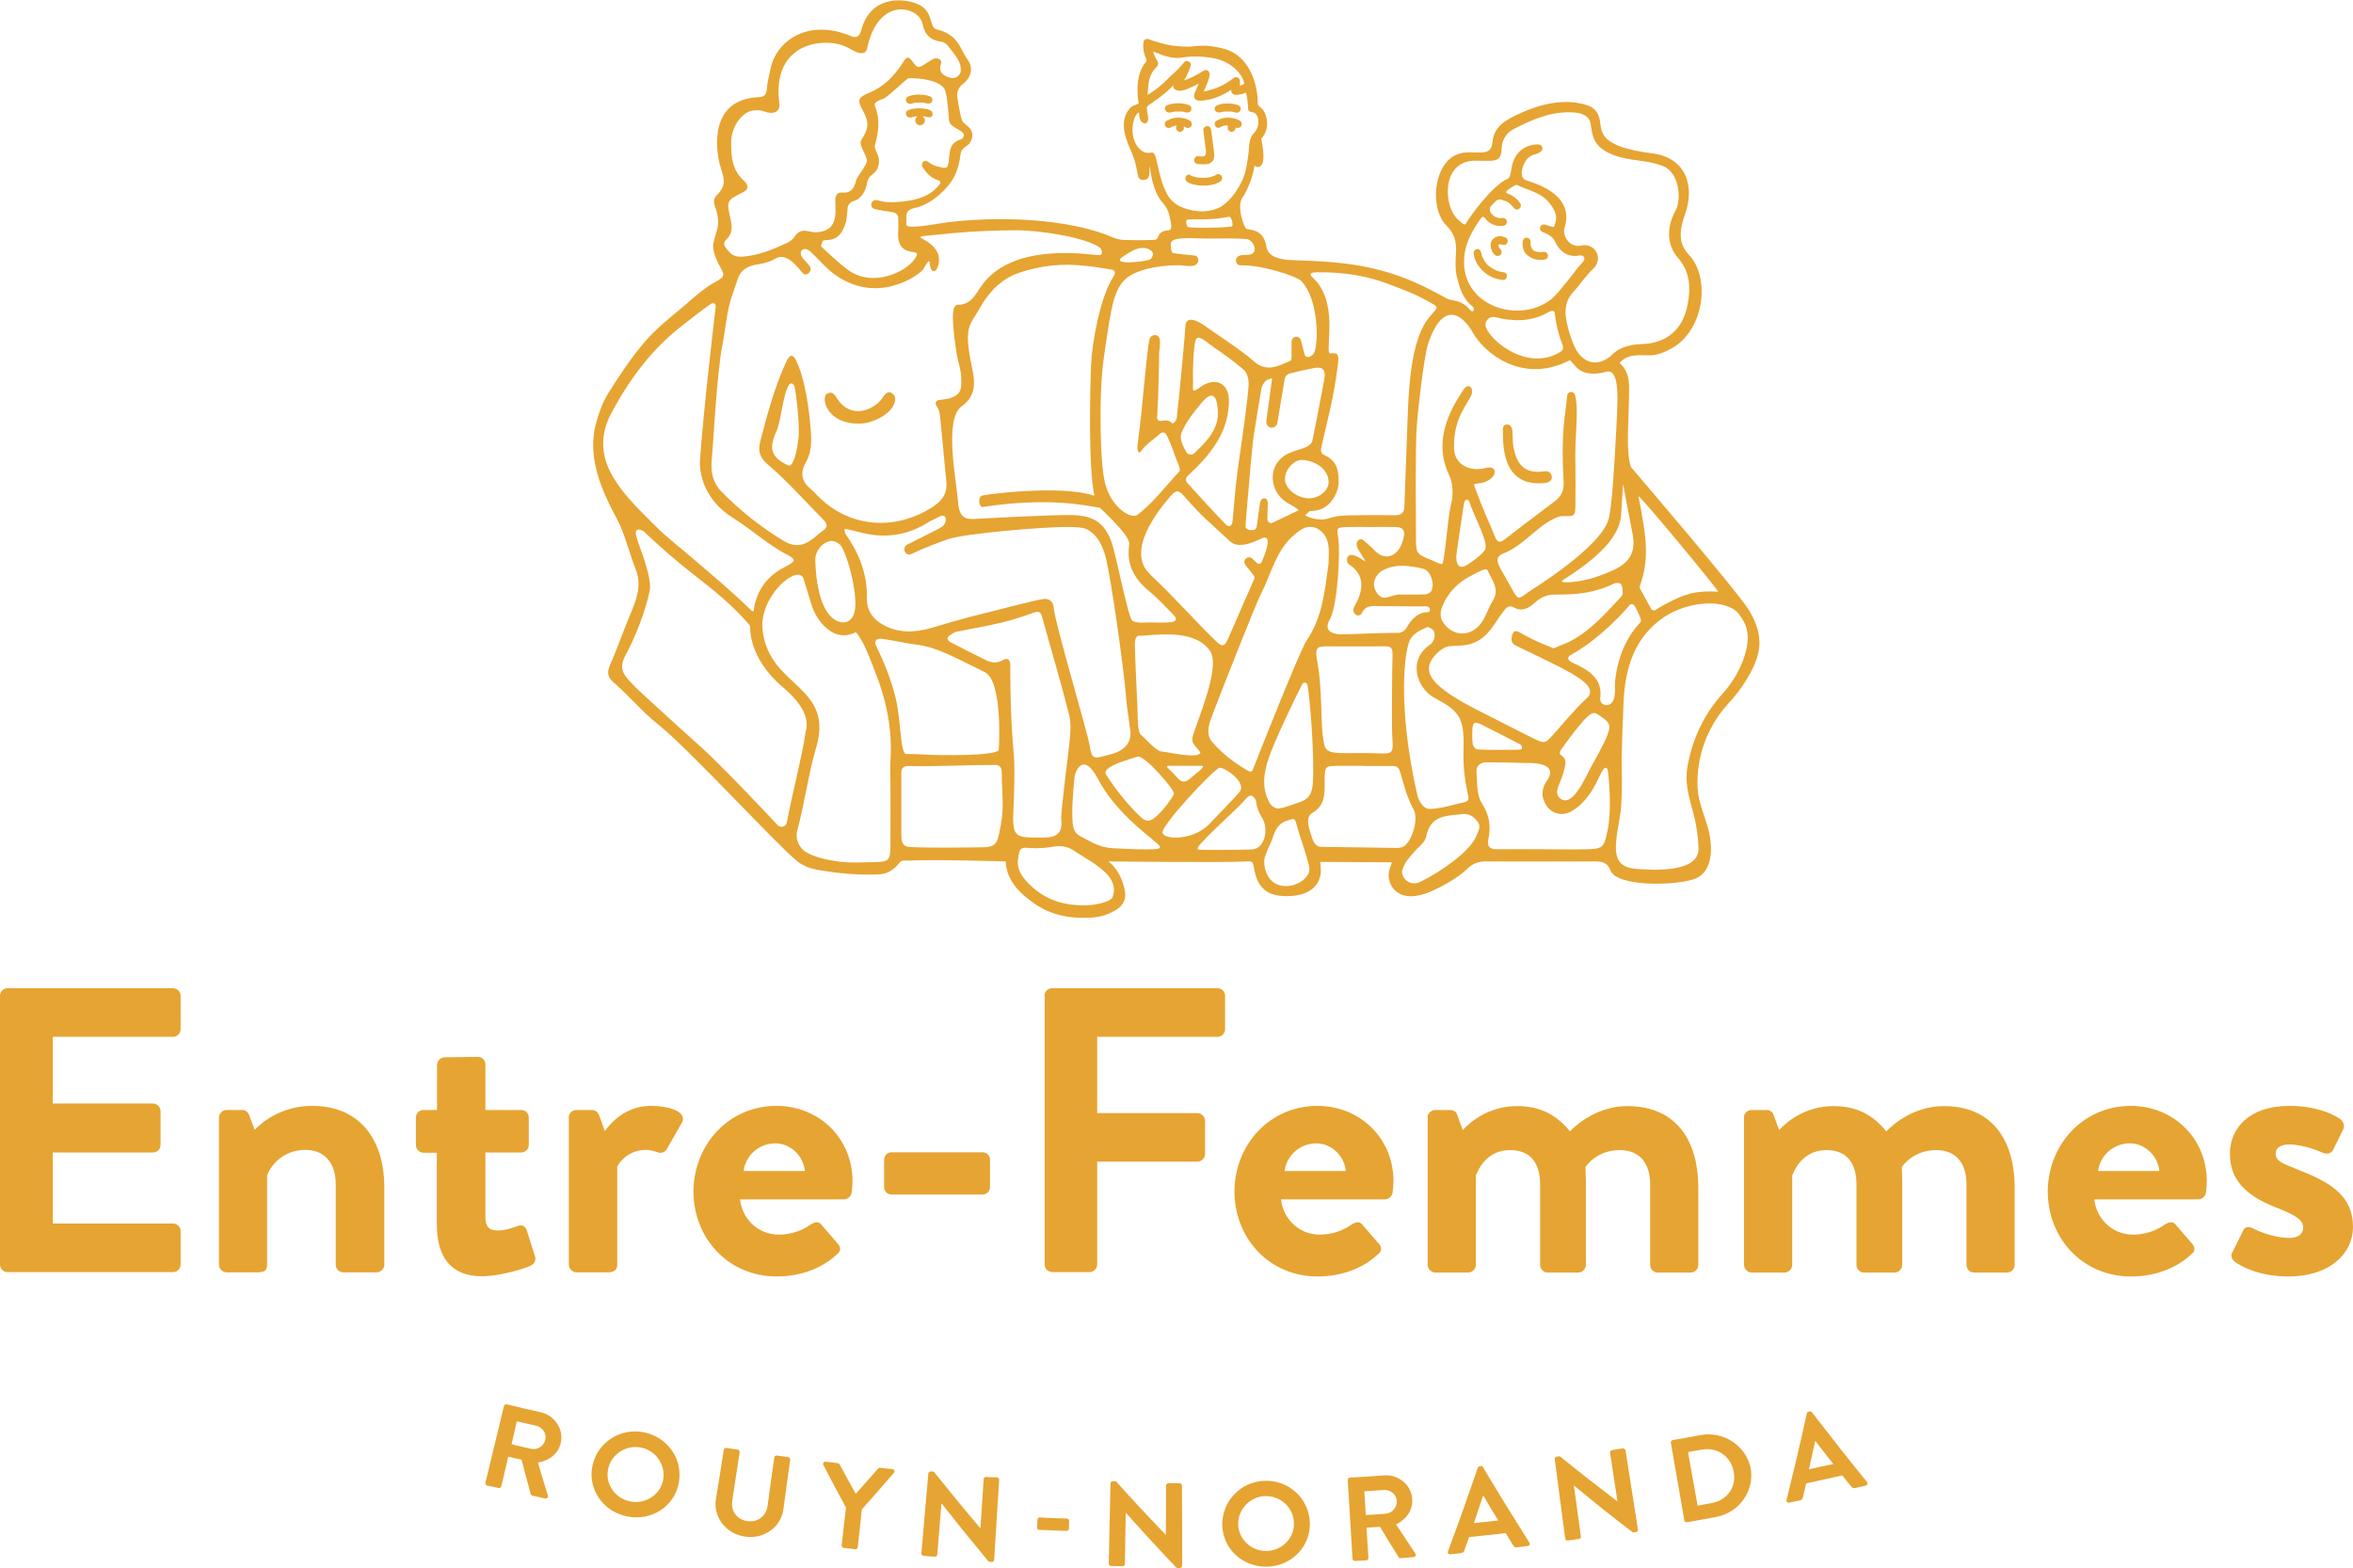
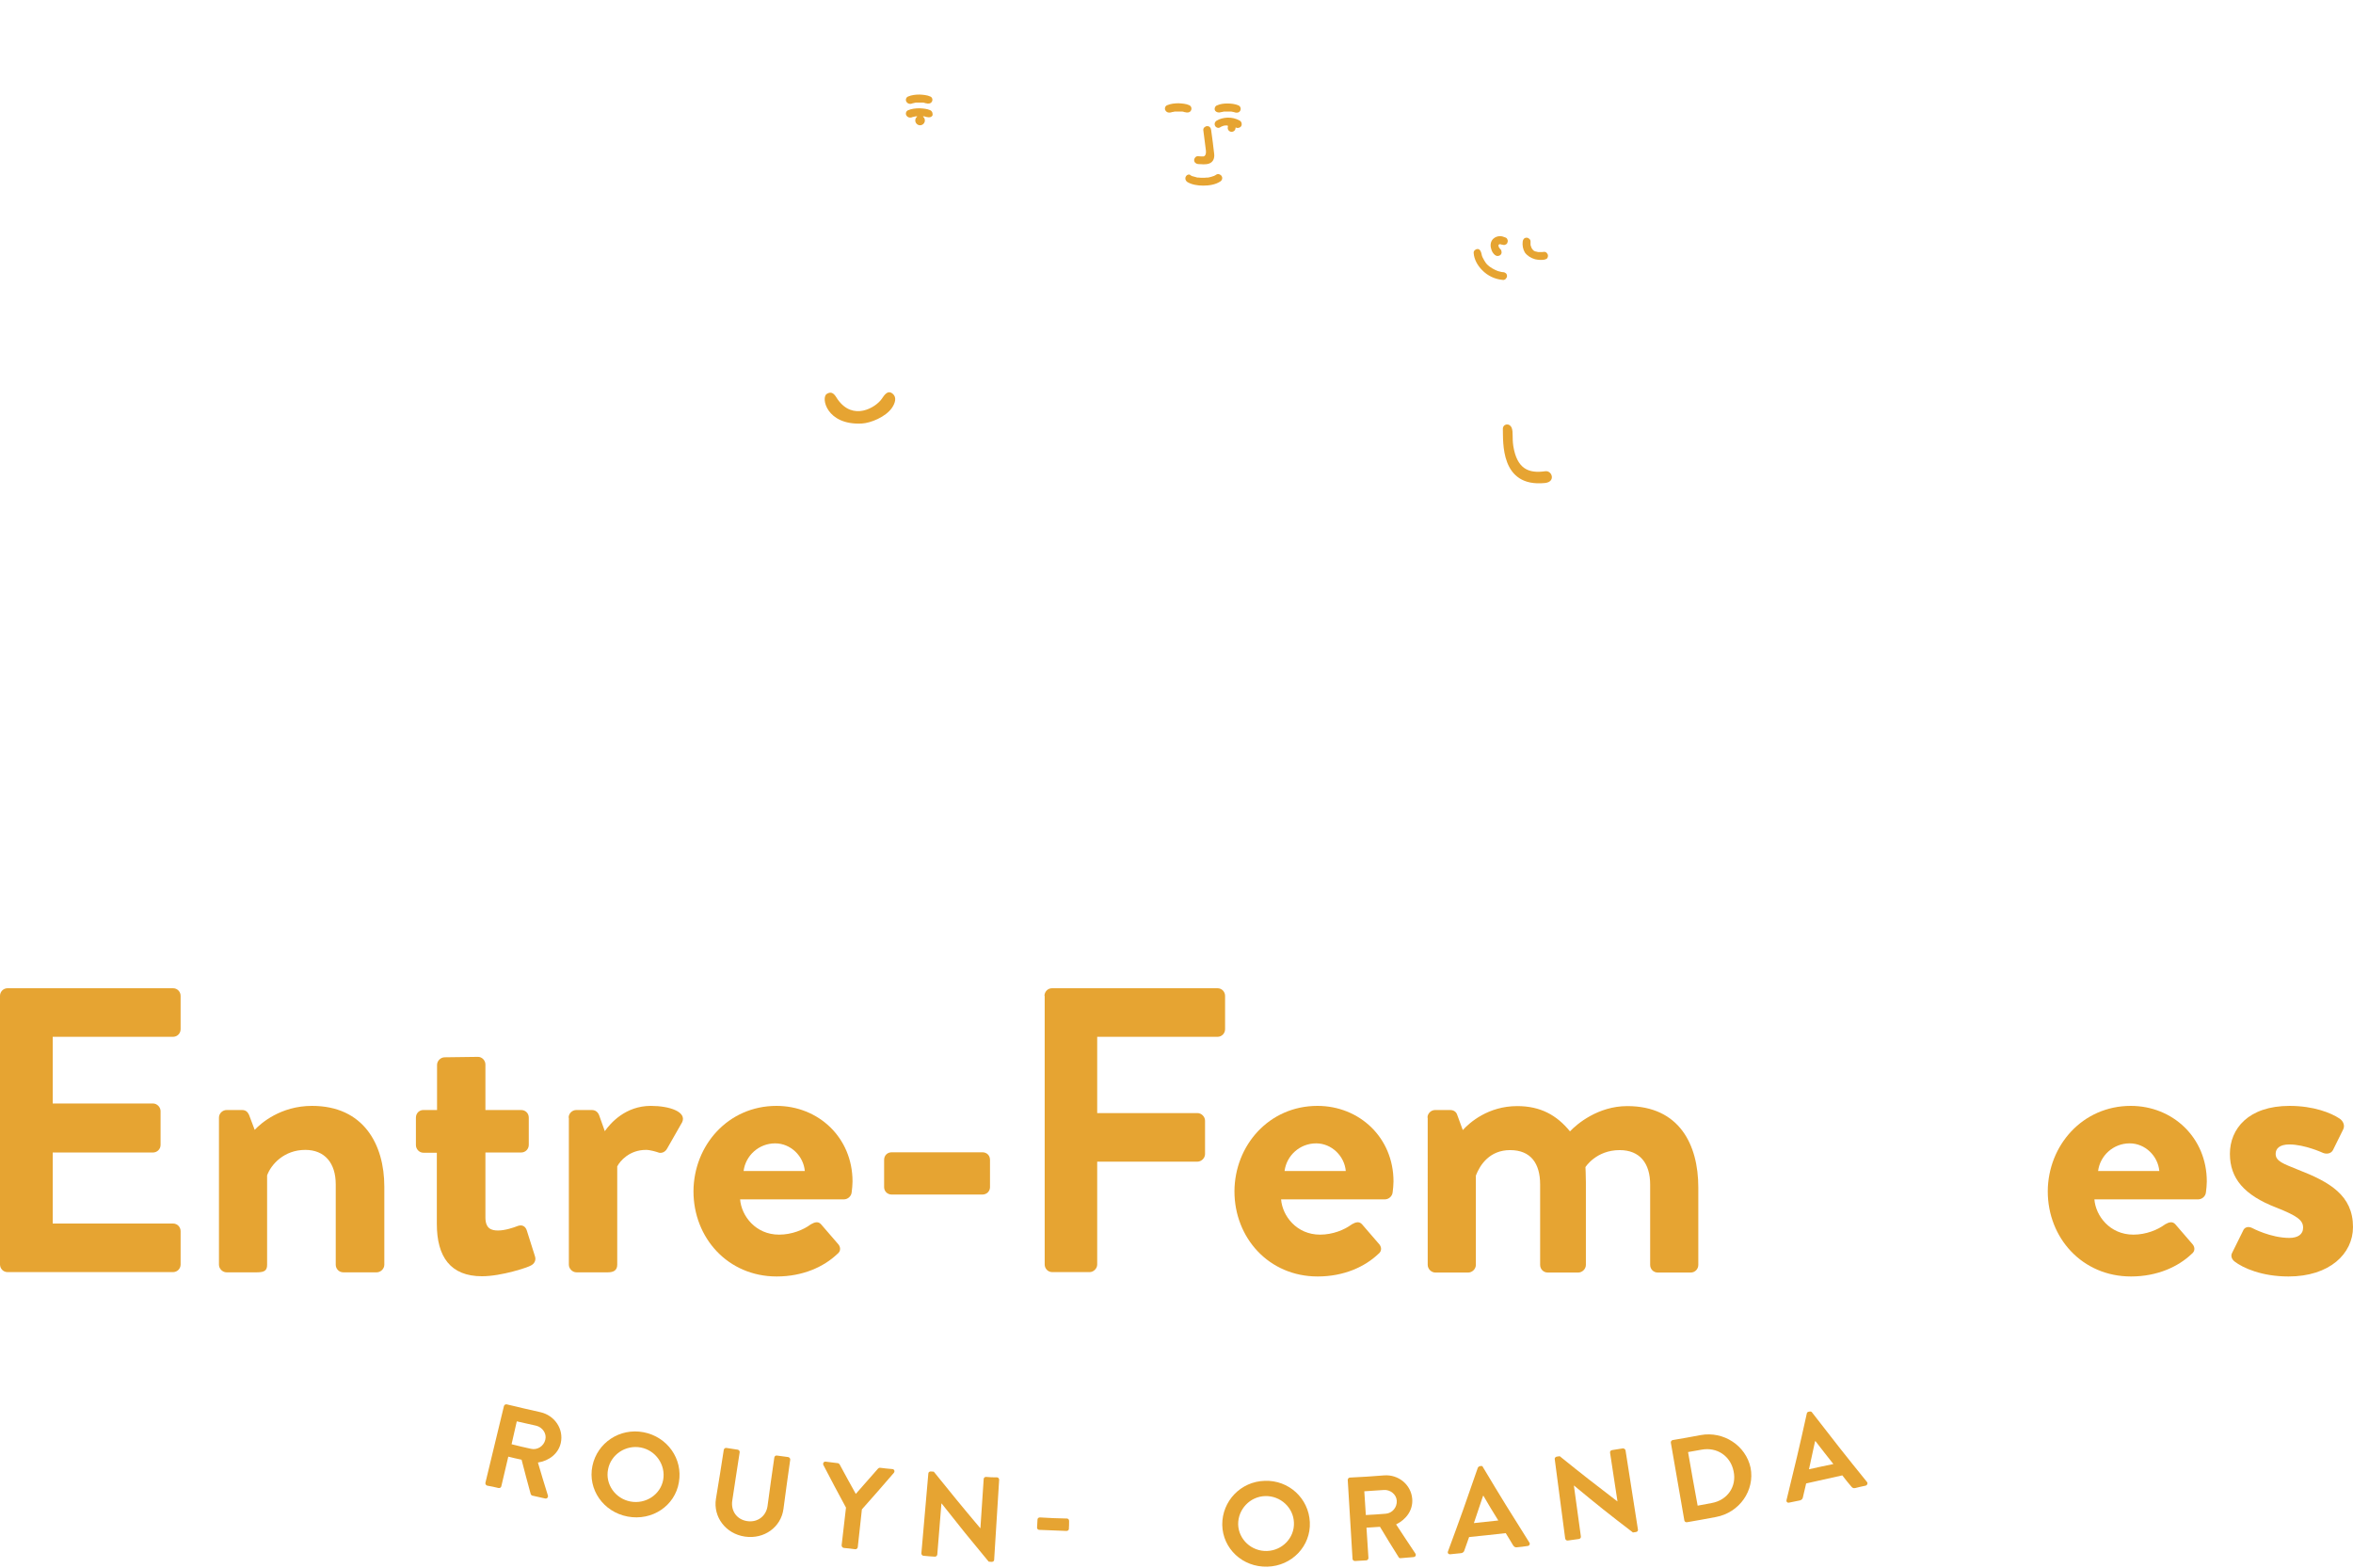
<svg xmlns="http://www.w3.org/2000/svg" version="1.1" id="Calque_1" x="0px" y="0px" viewBox="0 0 1080 719.7" style="enable-background:new 0 0 1080 719.7;" xml:space="preserve">
  <style type="text/css"> .st0{fill:#E6A432;} </style>
  <g>
    <g>
      <g>
        <path class="st0" d="M0,457.1c0-1.9,1.5-3.5,3.5-3.5h75.9c2.1,0,3.5,1.7,3.5,3.5v15.3c0,1.9-1.5,3.5-3.5,3.5H24.2v30.6h46 c1.9,0,3.5,1.7,3.5,3.5v15.5c0,2.1-1.7,3.5-3.5,3.5h-46v32.6h55.2c2.1,0,3.5,1.7,3.5,3.5v15.3c0,1.9-1.5,3.5-3.5,3.5H3.5 c-2.1,0-3.5-1.7-3.5-3.5V457.1z" />
        <path class="st0" d="M100.5,513c0-2,1.7-3.5,3.5-3.5h7.1c1.7,0,2.6,0.9,3.2,2.2l2.6,6.9c2.8-3,11.9-11,26.3-11 c23.7,0,33.2,17.7,33.2,37.1v35.8c0,1.9-1.7,3.5-3.5,3.5h-15.3c-2.1,0-3.5-1.7-3.5-3.5v-36.9c0-9.7-5-15.8-14-15.8 c-9.7,0-15.7,6.7-17.5,11.7v41c0,2.6-1.1,3.5-4.7,3.5H104c-1.9,0-3.5-1.7-3.5-3.5V513z" />
        <path class="st0" d="M200.6,529.1h-6.3c-1.9,0-3.4-1.7-3.4-3.5V513c0-2,1.5-3.5,3.4-3.5h6.3v-20.7c0-1.9,1.7-3.5,3.5-3.5 l15.3-0.2c1.9,0,3.4,1.7,3.4,3.5v20.9h16.4c2,0,3.5,1.5,3.5,3.5v12.5c0,1.9-1.5,3.5-3.5,3.5h-16.4v29.8c0,5.2,2.8,6,5.8,6 c3.2,0,7.1-1.3,9.1-2.1c2-0.7,3.5,0.2,4.1,2.1l3.7,11.7c0.7,1.9-0.2,3.7-2.1,4.5c-0.9,0.6-13,4.8-22.2,4.8 c-14.4,0-20.7-8.9-20.7-24V529.1z" />
        <path class="st0" d="M261,513c0-2,1.7-3.5,3.5-3.5h7.1c1.7,0,2.8,0.9,3.4,2.4l2.6,7.3c2.6-3.7,9.5-11.6,21.1-11.6 c8.8,0,16.6,2.8,14.4,7.5l-6.9,12.1c-0.9,1.7-2.8,2.4-4.3,1.7c-0.6-0.2-3.4-1.1-5.4-1.1c-7.5,0-11.9,5-13.2,7.6v45.1 c0,2.6-1.7,3.5-4.3,3.5h-14.4c-1.9,0-3.5-1.7-3.5-3.5V513z" />
        <path class="st0" d="M356.4,507.6c19.2,0,34.9,14.5,34.9,34.7c0,1.3-0.2,3.7-0.4,5c-0.2,1.9-1.9,3.2-3.5,3.2h-47.7 c0.6,7.6,7.1,16.2,17.9,16.2c5.8,0,11.2-2.2,14.5-4.7c1.9-1.1,3.5-1.5,4.8,0l7.6,8.8c1.3,1.3,1.7,3.4-0.2,4.8 c-6.1,5.8-15.7,10.3-27.8,10.3c-22.4,0-38.2-17.7-38.2-39.1C318.4,525.7,334.2,507.6,356.4,507.6z M369.4,537.5 c-0.6-6.9-6.5-12.7-13.6-12.7c-7.5,0-13.6,5.6-14.5,12.7H369.4z" />
        <path class="st0" d="M405.8,544.9v-12.5c0-2.1,1.5-3.5,3.5-3.5h41.6c2.1,0,3.5,1.5,3.5,3.5v12.5c0,1.9-1.5,3.4-3.5,3.4h-41.6 C407.3,548.3,405.8,546.8,405.8,544.9z" />
        <path class="st0" d="M479.4,457.1c0-1.9,1.5-3.5,3.5-3.5h75.9c2.1,0,3.5,1.7,3.5,3.5v15.3c0,1.9-1.5,3.5-3.5,3.5h-55.2v35h46 c1.9,0,3.5,1.7,3.5,3.5v15.3c0,1.9-1.7,3.5-3.5,3.5h-46v47.2c0,1.9-1.7,3.5-3.5,3.5H483c-2.1,0-3.5-1.7-3.5-3.5V457.1z" />
        <path class="st0" d="M604.7,507.6c19.2,0,34.9,14.5,34.9,34.7c0,1.3-0.2,3.7-0.4,5c-0.2,1.9-1.9,3.2-3.5,3.2h-47.7 c0.6,7.6,7.1,16.2,17.9,16.2c5.8,0,11.2-2.2,14.5-4.7c1.9-1.1,3.5-1.5,4.8,0l7.6,8.8c1.3,1.3,1.7,3.4-0.2,4.8 c-6.1,5.8-15.7,10.3-27.8,10.3c-22.4,0-38.2-17.7-38.2-39.1C566.7,525.7,582.5,507.6,604.7,507.6z M617.7,537.5 c-0.6-6.9-6.5-12.7-13.6-12.7c-7.5,0-13.6,5.6-14.5,12.7H617.7z" />
        <path class="st0" d="M655.2,513c0-2,1.7-3.5,3.5-3.5h6.9c1.7,0,2.8,0.9,3.2,2.1l2.6,7.1c3.2-3.5,11.7-11,25-11 c10.6,0,18.1,4.1,24.2,11.6c3.2-3.4,12.9-11.6,26.3-11.6c23.9,0,32.6,17.7,32.6,37.3v35.6c0,1.9-1.5,3.5-3.5,3.5h-15.1 c-2.1,0-3.5-1.7-3.5-3.5v-36.9c0-9.7-4.7-15.8-14-15.8c-10.8,0-15.7,7.8-15.7,7.8s0.2,3.7,0.2,7.1v37.8c0,1.9-1.7,3.5-3.5,3.5 h-14c-2.1,0-3.5-1.7-3.5-3.5v-36.9c0-9.7-4.3-15.8-13.8-15.8c-9.3,0-13.8,6.7-15.7,11.7v41c0,1.9-1.7,3.5-3.5,3.5h-15.1 c-1.9,0-3.5-1.7-3.5-3.5V513z" />
-         <path class="st0" d="M800.4,513c0-2,1.7-3.5,3.5-3.5h6.9c1.7,0,2.8,0.9,3.2,2.1l2.6,7.1c3.2-3.5,11.7-11,25-11 c10.6,0,18.1,4.1,24.2,11.6c3.2-3.4,12.9-11.6,26.3-11.6c23.9,0,32.6,17.7,32.6,37.3v35.6c0,1.9-1.5,3.5-3.5,3.5h-15.1 c-2.1,0-3.5-1.7-3.5-3.5v-36.9c0-9.7-4.7-15.8-14-15.8c-10.8,0-15.7,7.8-15.7,7.8s0.2,3.7,0.2,7.1v37.8c0,1.9-1.7,3.5-3.5,3.5 h-14c-2.1,0-3.5-1.7-3.5-3.5v-36.9c0-9.7-4.3-15.8-13.8-15.8c-9.3,0-13.8,6.7-15.7,11.7v41c0,1.9-1.7,3.5-3.5,3.5h-15.1 c-1.9,0-3.5-1.7-3.5-3.5V513z" />
        <path class="st0" d="M978,507.6c19.2,0,34.9,14.5,34.9,34.7c0,1.3-0.2,3.7-0.4,5c-0.2,1.9-1.9,3.2-3.5,3.2h-47.7 c0.6,7.6,7.1,16.2,17.9,16.2c5.8,0,11.2-2.2,14.5-4.7c1.9-1.1,3.5-1.5,4.8,0l7.6,8.8c1.3,1.3,1.7,3.4-0.2,4.8 c-6.1,5.8-15.7,10.3-27.8,10.3c-22.4,0-38.2-17.7-38.2-39.1C940,525.7,955.9,507.6,978,507.6z M991.1,537.5 c-0.6-6.9-6.5-12.7-13.6-12.7c-7.5,0-13.6,5.6-14.5,12.7H991.1z" />
        <path class="st0" d="M1024.5,575.1l5-10.1c0.7-1.9,2.6-2.2,4.3-1.3c0,0,8.4,4.5,17,4.5c3.7,0,6.3-1.5,6.3-4.7 c0-3.4-2.6-5.4-12.5-9.3c-14.4-5.6-21.1-13.2-21.1-24.6c0-11.4,8.4-22,27.4-22c11,0,19,3.2,22.9,5.8c1.7,1.1,2.6,3.2,1.7,5 l-4.7,9.5c-0.9,1.7-3,1.9-4.5,1.3c0,0-8.4-3.9-15.5-3.9c-4.5,0-6.3,1.9-6.3,4.3c0,3.4,3.4,4.5,10.3,7.3 c14.4,5.6,25.2,11.7,25.2,26.3c0,12.3-10.8,22.7-29.6,22.7c-12.3,0-20.9-3.9-24.8-6.9C1024.5,578.1,1023.7,576.6,1024.5,575.1z" />
      </g>
      <g>
        <path class="st0" d="M228.8,683c0.6,0.1,1.2-0.2,1.3-0.8c1.3-5.4,1.9-8.1,3.2-13.6c2.4,0.6,3.7,0.9,6.1,1.4 c1.6,6.3,2.5,9.5,4.2,15.8c0.1,0.2,0.3,0.6,0.8,0.7c2.3,0.5,3.5,0.8,5.8,1.3c0.9,0.2,1.5-0.6,1.3-1.3c-1.9-6.1-2.8-9.1-4.6-15.2 c5.2-0.8,9.4-4.1,10.5-9c1.4-6.4-2.8-12.6-9.3-14.1c-6.2-1.4-9.3-2.1-15.5-3.6c-0.6-0.1-1.1,0.2-1.3,0.8 c-3.4,14.1-5.1,21.1-8.5,35.2c-0.1,0.5,0.2,1.1,0.8,1.3C225.8,682.3,226.8,682.5,228.8,683z M237.2,652.4c3.5,0.8,5.3,1.2,8.9,2 c2.9,0.7,4.9,3.6,4.2,6.4c-0.7,3-3.7,4.9-6.6,4.2c-3.6-0.8-5.4-1.2-8.9-2.1C235.7,658.8,236.2,656.6,237.2,652.4z" />
        <path class="st0" d="M295.4,657.4c-10.9-2.1-21.3,4.8-23.5,15.5c-2.2,10.7,5,21.1,16.2,23.2c11.2,2.1,21.7-4.9,23.5-15.7 C313.5,669.6,306.3,659.5,295.4,657.4z M304.4,679.2c-1.2,6.8-8,11.3-15,10c-7-1.3-11.7-8-10.3-14.8c1.3-6.8,8.1-11.3,15-10 C301,665.7,305.6,672.4,304.4,679.2z" />
        <path class="st0" d="M339.5,666.6c0.1-0.5-0.3-1.1-0.9-1.2c-2.1-0.3-3.1-0.5-5.2-0.8c-0.5-0.1-1.1,0.3-1.2,0.9 c-1.4,9-2.1,13.5-3.6,22.5c-1.3,8.2,4.4,16,13.3,17.3c8.9,1.3,16.6-4.4,17.7-12.7c1.2-9,1.8-13.5,3.1-22.6 c0.1-0.5-0.4-1.1-0.9-1.2c-2.1-0.3-3.1-0.4-5.2-0.7c-0.6-0.1-1.1,0.3-1.2,0.9c-1.3,8.9-1.9,13.3-3.1,22.2c-0.6,4.6-4.5,7.7-9.3,7 c-4.9-0.7-7.6-4.8-6.9-9.4C337.5,679.8,338.1,675.4,339.5,666.6z" />
        <path class="st0" d="M387.3,710.5c2.1,0.2,3.1,0.3,5.2,0.6c0.6,0.1,1.1-0.4,1.2-0.9c0.8-6.9,1.1-10.4,1.9-17.4 c5.9-6.7,8.9-10,14.7-16.8c0.5-0.7,0.2-1.6-0.7-1.7c-2.3-0.2-3.4-0.3-5.7-0.6c-0.4,0-0.7,0.2-0.9,0.4c-4,4.6-6.1,7-10.2,11.6 c-3-5.4-4.5-8.1-7.4-13.5c-0.1-0.2-0.4-0.5-0.8-0.6c-2.2-0.3-3.4-0.4-5.6-0.7c-0.9-0.1-1.4,0.7-1.1,1.5 c4.1,7.9,6.2,11.8,10.4,19.6c-0.8,6.9-1.2,10.4-2,17.3C386.3,709.9,386.7,710.4,387.3,710.5z" />
        <path class="st0" d="M452.6,677.9c-0.6,0-1.1,0.4-1.1,1c-0.6,9-0.9,13.5-1.5,22.5c0,0,0,0-0.1,0c-8.7-10.3-12.9-15.5-21.3-25.9 c-0.5,0-0.8-0.1-1.4-0.1c-0.5,0-1.1,0.3-1.1,0.9c-1.3,14.7-1.9,22-3.2,36.7c0,0.5,0.4,1.1,1,1.1c2.1,0.2,3.1,0.3,5.1,0.4 c0.6,0.1,1.1-0.4,1.2-0.9c0.8-9.4,1.1-14.1,1.9-23.5c0,0,0,0,0.1,0c8.5,10.8,12.8,16.1,21.6,26.7c0.5,0,0.8,0.1,1.4,0.1 c0.6,0,1.1-0.4,1.1-0.9c0.9-14.7,1.4-22.1,2.3-36.8c0-0.5-0.4-1.1-1-1.1C455.6,678.1,454.6,678.1,452.6,677.9z" />
        <path class="st0" d="M477.3,696.5c-0.6,0-1.1,0.4-1.1,1c-0.1,1.5-0.1,2.2-0.2,3.7c0,0.5,0.4,1,1,1c5,0.2,7.5,0.3,12.5,0.5 c0.6,0,1.1-0.4,1.1-0.9c0.1-1.5,0.1-2.2,0.1-3.7c0-0.6-0.4-1.1-1-1.1C484.8,696.9,482.3,696.8,477.3,696.5z" />
-         <path class="st0" d="M541.4,680.8c-2,0-3,0-5.1,0c-0.6,0-1,0.5-1.1,1c0,9,0,13.6-0.1,22.6c0,0,0,0-0.1,0 c-9.3-9.7-13.9-14.6-22.8-24.5c-0.6,0-0.8,0-1.4,0c-0.6,0-1.1,0.4-1.1,1c-0.3,14.7-0.5,22.1-0.8,36.8c0,0.5,0.5,1.1,1.1,1.1 c2.1,0,3.1,0.1,5.2,0.1c0.6,0,1.1-0.5,1.1-1c0.2-9.4,0.2-14.1,0.4-23.5c0,0,0,0,0.1,0c9.1,10.2,13.8,15.3,23.3,25.3 c0.5,0,0.8,0,1.4,0c0.6,0,1.1-0.4,1.1-1c0-14.7,0-22.1-0.1-36.8C542.4,681.3,542,680.8,541.4,680.8z" />
        <path class="st0" d="M580.5,679.7c-11,0.3-19.6,9.3-19.5,20.2c0.2,10.9,9.3,19.5,20.7,19.2c11.3-0.3,20-9.5,19.5-20.4 C600.7,687.7,591.5,679.3,580.5,679.7z M581.5,711.9c-7.1,0.2-13-5.3-13.2-12.2c-0.1-6.9,5.4-12.8,12.4-13 c7-0.2,13,5.3,13.2,12.2C594.2,705.8,588.6,711.7,581.5,711.9z" />
        <path class="st0" d="M642,714.8c0.1,0.2,0.4,0.5,0.9,0.4c2.4-0.2,3.6-0.3,5.9-0.5c1-0.1,1.3-1,0.8-1.7c-3.5-5.3-5.3-7.9-8.8-13.3 c4.7-2.3,7.8-6.6,7.4-11.7c-0.5-6.5-6.3-11.3-12.9-10.8c-6.3,0.5-9.4,0.7-15.7,1c-0.6,0-1,0.6-1,1.1c0.9,14.5,1.3,21.7,2.2,36.2 c0,0.5,0.5,1,1.1,1c2.1-0.1,3.1-0.2,5.2-0.3c0.6,0,1-0.6,1-1.1c-0.4-5.6-0.5-8.4-0.9-13.9c2.5-0.2,3.7-0.2,6.2-0.4 C636.8,706.5,638.5,709.2,642,714.8z M626.9,695.4c-0.3-4.3-0.4-6.5-0.7-10.9c3.6-0.2,5.4-0.4,9-0.6c2.9-0.2,5.7,2,5.9,4.9 c0.2,3.1-2.1,5.8-5.1,6C632.4,695.1,630.6,695.2,626.9,695.4z" />
        <path class="st0" d="M679.7,672.9c-0.2,0-0.3,0-0.5,0.1c-0.5,0.1-0.7,0.4-0.9,0.7c-5.3,15.4-8,23-13.7,38.4 c-0.3,0.7,0.2,1.4,1.1,1.3c2-0.2,3-0.3,4.9-0.5c0.9-0.1,1.4-0.7,1.5-1.2c0.9-2.5,1.3-3.7,2.2-6.2c6.7-0.7,10.1-1,16.8-1.8 c1.4,2.2,2,3.3,3.4,5.6c0.5,0.7,0.9,1,1.8,0.9c2-0.2,2.9-0.3,4.9-0.6c0.8-0.1,1.2-0.9,0.8-1.5c-8.7-13.8-13-20.7-21.3-34.6 C680.5,673,680.2,672.8,679.7,672.9z M687.7,697.9c-4.5,0.5-6.7,0.7-11.2,1.2c1.7-5,2.5-7.5,4.2-12.5c0.1,0,0.1,0,0.2,0 C683.5,691.1,684.9,693.4,687.7,697.9z" />
        <path class="st0" d="M749.5,703.4c0.5-0.1,0.8-0.1,1.4-0.2c0.6-0.1,1-0.6,0.9-1.1c-2.3-14.5-3.4-21.8-5.7-36.4 c-0.1-0.5-0.7-0.9-1.2-0.9c-2,0.3-3,0.5-5,0.8c-0.6,0.1-1,0.6-0.9,1.2c1.4,8.9,2,13.4,3.4,22.3c0,0,0,0-0.1,0 c-10.7-8.2-16-12.3-26.4-20.7c-0.5,0.1-0.8,0.1-1.4,0.2c-0.5,0.1-1,0.6-0.9,1.1c1.9,14.6,2.9,21.9,4.8,36.5 c0.1,0.5,0.6,1,1.2,0.9c2.1-0.3,3.1-0.4,5.1-0.7c0.6-0.1,1-0.6,0.9-1.2c-1.3-9.3-1.9-14-3.2-23.3c0,0,0,0,0.1,0 C733.1,690.7,738.5,695,749.5,703.4z" />
        <path class="st0" d="M780.6,658.7c-5.2,1-7.7,1.4-12.9,2.3c-0.5,0.1-0.9,0.7-0.8,1.2c2.5,14.3,3.7,21.4,6.2,35.7 c0.1,0.5,0.6,0.9,1.2,0.8c5.3-0.9,8-1.4,13.3-2.4c10.8-2,17.9-12.2,15.9-22.6C801.3,663.5,791.1,656.8,780.6,658.7z M785.6,689.9 c-2.5,0.5-3.8,0.7-6.4,1.2c-1.8-9.8-2.7-14.8-4.4-24.6c2.5-0.4,3.7-0.7,6.2-1.1c7.1-1.3,13.3,2.9,14.7,9.9 C797.2,682.3,792.9,688.6,785.6,689.9z" />
        <path class="st0" d="M856.9,680.2c-10.3-12.7-15.3-19.1-25.2-31.9c-0.2-0.3-0.5-0.5-1.1-0.4c-0.2,0-0.3,0.1-0.5,0.1 c-0.5,0.1-0.7,0.4-0.8,0.8c-3.5,15.9-5.4,23.8-9.3,39.7c-0.2,0.8,0.4,1.4,1.2,1.2c1.9-0.4,2.9-0.6,4.9-1c0.9-0.2,1.3-0.8,1.4-1.4 c0.6-2.5,0.9-3.8,1.5-6.4c6.6-1.5,9.9-2.2,16.6-3.7c1.6,2.1,2.4,3.1,4.1,5.1c0.6,0.7,1,0.9,1.9,0.7c1.9-0.5,2.9-0.7,4.8-1.1 C857.1,681.6,857.4,680.8,856.9,680.2z M830.3,674.4c1.1-5.2,1.7-7.8,2.8-12.9c0.1,0,0.1,0,0.2,0c3.2,4.2,4.9,6.3,8.2,10.5 C837,672.9,834.8,673.4,830.3,674.4z" />
      </g>
      <g>
        <path class="st0" d="M560.4,51.5C560.4,51.5,560.4,51.5,560.4,51.5c0.2-0.1,0.4-0.1,0.5-0.1c0.3-0.1,0.6-0.1,0.9-0.2 c0,0,0.1,0,0.1,0c0.1,0,0.3,0,0.4,0c0.4,0,0.7,0,1.1,0c0.4,0,0.7,0,1.1,0c0.2,0,0.4,0,0.5,0c0,0,0,0,0,0c0,0,0.1,0,0.1,0 c0.3,0.1,0.7,0.1,1,0.2c0.1,0,0.3,0.1,0.4,0.1c0,0,0,0,0,0c0,0,0,0,0,0c0.9,0.4,2.2,0.3,2.7-0.6c0.5-0.8,0.3-2-0.7-2.5 c-1.6-0.7-3.4-0.9-5.2-0.9c-1.6,0-3.3,0.2-4.8,0.9c-0.9,0.4-1.3,1.7-0.7,2.5C558.4,51.6,559.4,51.8,560.4,51.5z" />
-         <path class="st0" d="M539.2,48.8C539.2,48.8,539.2,48.8,539.2,48.8c-0.1,0,0,0,0.1,0C539.3,48.8,539.3,48.8,539.2,48.8 C539.3,48.8,539.3,48.8,539.2,48.8z" />
        <path class="st0" d="M537.8,51.5C537.8,51.5,537.8,51.5,537.8,51.5c0.2-0.1,0.3-0.1,0.5-0.1c0.3-0.1,0.6-0.1,0.9-0.2 c-0.2,0,0,0,0.1,0c0,0,0,0,0,0c0,0,0.1,0,0.1,0c-0.1,0-0.1,0-0.1,0c0.2,0,0.3,0,0.5,0c0.4,0,0.8,0,1.1,0c0.4,0,0.7,0,1.1,0 c0.2,0,0.3,0,0.5,0c0,0,0.1,0,0.1,0c0.3,0,0.6,0.1,0.9,0.2c0.1,0,0.2,0.1,0.4,0.1c0.2,0.1,0.2,0,0.1,0c0.9,0.3,2.1,0.2,2.6-0.7 c0.5-0.8,0.3-2-0.7-2.5c-1.5-0.7-3.3-0.8-4.9-0.9c-1.8,0-3.7,0.2-5.3,0.9c-1,0.4-1.3,1.7-0.7,2.5 C535.6,51.7,536.7,51.9,537.8,51.5z" />
        <path class="st0" d="M544.3,81c-0.5,0.9-0.2,1.9,0.6,2.5c2.1,1.3,4.9,1.7,7.3,1.7c2.7,0,5.6-0.4,7.9-1.9c0.8-0.5,1.2-1.6,0.6-2.5 c-0.5-0.8-1.7-1.2-2.5-0.6c-0.2,0.1-0.4,0.3-0.7,0.4c-0.1,0.1-0.2,0.1-0.4,0.2c0,0,0,0,0,0c0,0,0,0-0.1,0 c-0.5,0.2-1.1,0.4-1.6,0.5c-0.3,0.1-0.6,0.1-0.9,0.2c-0.1,0-0.1,0-0.1,0c0,0-0.1,0-0.1,0c-0.1,0-0.2,0-0.4,0 c-0.6,0.1-1.3,0.1-1.9,0.1c-0.6,0-1.2,0-1.8-0.1c0,0-0.2,0-0.2,0c-0.1,0-0.2,0-0.3,0c-0.3,0-0.5-0.1-0.8-0.2 c-0.5-0.1-1-0.3-1.5-0.4c-0.1,0-0.1,0-0.1,0c-0.1,0-0.1-0.1-0.2-0.1c-0.2-0.1-0.4-0.2-0.6-0.3C546,79.8,544.8,80.1,544.3,81z" />
        <path class="st0" d="M549.9,75.3c1.6,0.1,3.5,0.3,5-0.2c2-0.7,2.6-2.5,2.4-4.4c-0.4-3.7-0.9-7.4-1.4-11c-0.1-1-0.7-1.8-1.8-1.8 c-0.9,0-1.9,0.8-1.8,1.8c0.4,3.1,0.8,6.3,1.2,9.4c0.2,2-0.6,2.7-1.2,2.7c-0.8,0-1.6,0-2.4-0.1c-1-0.1-1.8,0.9-1.8,1.8 C548.1,74.5,548.9,75.2,549.9,75.3z" />
        <path class="st0" d="M560.1,58.4c0.2-0.1,0.5-0.3,0.7-0.4c0,0,0.1,0,0.1,0c0.2-0.1,0.3-0.1,0.5-0.2c0.3-0.1,0.7-0.2,1-0.2 c0,0,0,0,0.1,0c0,0,0.1,0,0.1,0c0.2,0,0.4,0,0.6,0c0.7,0,0.3,0.7,0.3,1.1c0,1,0.8,1.8,1.8,1.8c1,0,1.8-0.8,1.8-1.8 c0-0.1,0.1-0.3,0.1-0.2c0.8,0.5,2,0.2,2.5-0.6c0.5-0.9,0.2-2-0.6-2.5c-1.7-1-3.8-1.5-5.8-1.4c-1.7,0.1-3.5,0.5-4.9,1.4 c-0.8,0.5-1.2,1.6-0.6,2.5C558.2,58.6,559.3,59,560.1,58.4z" />
        <path class="st0" d="M539.7,57.6C539.7,57.6,539.7,57.6,539.7,57.6C539.7,57.6,539.7,57.6,539.7,57.6 C539.7,57.6,539.7,57.6,539.7,57.6z" />
-         <path class="st0" d="M539.7,57.6C539.7,57.6,539.6,57.6,539.7,57.6C539.6,57.6,539.7,57.6,539.7,57.6 C539.7,57.6,539.7,57.6,539.7,57.6C539.9,57.6,539.8,57.6,539.7,57.6c0.1,0,0.3,0,0.3,0c0.4,0-0.2,0.2-0.2,1.1 c0,1,0.8,1.8,1.8,1.8c1,0,1.8-0.8,1.8-1.8c0-0.3-0.1-0.7,0-0.7c0,0,0.7,0.3,0.9,0.5c0.8,0.5,2,0.2,2.5-0.6 c0.5-0.9,0.2-1.9-0.6-2.5c-1.4-0.9-3.2-1.3-4.9-1.4c-2-0.1-4,0.4-5.8,1.4c-0.8,0.5-1.2,1.7-0.6,2.5c0.5,0.8,1.6,1.1,2.5,0.6 c0.2-0.1,0.3-0.2,0.5-0.3c0,0,0.1-0.1,0.2-0.1c0,0,0.1,0,0.1,0c0.4-0.1,0.8-0.3,1.2-0.3C539.3,57.7,539.5,57.6,539.7,57.6z" />
        <path class="st0" d="M395.5,194.4c4.1-0.2,11-3,13.9-7.2c1.5-2.2,2.3-4.9,0.3-6.5c-2.3-1.9-3.9,0.8-5,2.4 c-2.8,4-13.2,10.3-20.3,0.1c-1-1.5-2.2-4.1-4.9-2.4C376.7,182.4,379.3,195.2,395.5,194.4z" />
        <path class="st0" d="M709.1,221.7c5.1-0.5,3.3-5.9,0.1-5.4c-7.6,1.1-12.9-1.1-14.6-11.5c-0.6-4,0-6.3-0.7-8.3 c-1-2.6-4.2-2-4.1,0.5C690,202.5,688.4,223.8,709.1,221.7z" />
        <path class="st0" d="M704.6,119c1.4,0.3,2.8,0.4,4.1,0.2c0.5-0.1,0.9-0.2,1.3-0.5c0.3-0.3,0.5-0.8,0.5-1.3c0-0.9-0.8-1.9-1.8-1.8 c-0.6,0.1-1.1,0.1-1.7,0.1c-0.2,0-0.5,0-0.7,0c-0.1,0-0.2,0-0.2,0c0,0-0.1,0-0.1,0c-0.4-0.1-0.8-0.2-1.2-0.3c0,0,0,0-0.1,0 c0,0-0.1,0-0.1,0c-0.2-0.1-0.4-0.2-0.5-0.3c-0.1,0-0.1-0.1-0.2-0.1c0,0,0,0,0,0c0,0-0.1,0-0.1-0.1c-0.1-0.1-0.1-0.1-0.2-0.2 c-0.1-0.1-0.2-0.2-0.3-0.4c0,0-0.1-0.1-0.1-0.1c-0.1-0.1-0.2-0.3-0.2-0.4c0-0.1-0.1-0.1-0.1-0.2c-0.1-0.3-0.2-0.6-0.3-0.8 c0-0.1,0-0.2-0.1-0.3c0,0,0-0.1,0-0.1c0,0,0,0,0,0c0-0.1,0-0.2,0-0.3c0-0.4,0-0.8,0-1.2c0.1-0.9-0.9-1.8-1.8-1.8 c-1.1,0-1.7,0.8-1.8,1.8c-0.2,1.7,0.1,3.5,1,5C700.9,117.3,702.7,118.5,704.6,119z" />
        <path class="st0" d="M689.9,128.5c0.9,0.1,1.8-0.9,1.8-1.8c0-1.1-0.8-1.7-1.8-1.8c-0.1,0-0.2,0-0.4,0c0.2,0,0.2,0,0,0 c-0.2,0-0.3-0.1-0.5-0.1c-0.4-0.1-0.8-0.2-1.2-0.3c-0.4-0.1-0.7-0.2-1-0.4c-0.1,0-0.1,0-0.2-0.1c0,0,0,0-0.1,0 c-0.1-0.1-0.3-0.1-0.4-0.2c-0.7-0.3-1.3-0.7-1.9-1.1c0,0-0.3-0.2-0.3-0.2c-0.1-0.1-0.2-0.1-0.3-0.2c-0.3-0.2-0.5-0.5-0.8-0.7 c-0.3-0.2-0.5-0.5-0.7-0.8c-0.1-0.1-0.2-0.2-0.3-0.3c0,0,0,0,0-0.1c0,0,0,0,0,0c-0.4-0.5-0.7-1.1-1-1.7c-0.1-0.1-0.1-0.2-0.2-0.4 c0,0,0-0.1-0.1-0.1c-0.1-0.3-0.2-0.5-0.3-0.8c-0.4-2.2-1-3.1-2-3.1c-0.9,0-1.9,0.8-1.8,1.8c0.2,3,1.8,5.8,3.9,7.9 C682.8,126.6,686.2,128.2,689.9,128.5z" />
        <path class="st0" d="M686.1,117c0.4,0.3,0.8,0.5,1.3,0.5c0.4,0,1-0.2,1.3-0.5c0.3-0.3,0.6-0.8,0.5-1.3c0-0.5-0.2-1-0.5-1.3 c-0.2-0.2-0.4-0.4-0.5-0.6c-0.1-0.2-0.2-0.3-0.3-0.5c0-0.1-0.1-0.3-0.1-0.4c0-0.1,0-0.2,0-0.2c0-0.1,0-0.1,0-0.2c0,0,0,0,0-0.1 c0,0,0.1-0.1,0.1-0.1c0,0,0.1,0,0.1-0.1c0.1,0,0.2,0,0.2-0.1c0.2,0,0.3,0,0.5,0c0.4,0.1,0.7,0.2,1,0.3c-0.1-0.1-0.2-0.1-0.4-0.2 c0.5,0.2,0.9,0.3,1.4,0.2c0.4-0.1,0.9-0.4,1.1-0.8c0.2-0.4,0.3-0.9,0.2-1.4c-0.1-0.4-0.4-0.9-0.8-1.1c-1-0.4-2-0.8-3-0.7 c-1,0.1-1.9,0.4-2.7,1.1c-1.3,1.1-1.6,3-1.1,4.6C684.7,115.4,685.3,116.3,686.1,117z" />
        <path class="st0" d="M418.8,48.5C418.8,48.5,418.7,48.5,418.8,48.5c-0.1,0,0,0,0.1,0C418.9,48.5,418.9,48.5,418.8,48.5 C418.8,48.5,418.8,48.5,418.8,48.5z" />
        <path class="st0" d="M427,44.3c-1.5-0.7-3.3-0.8-4.9-0.9c-1.8,0-3.7,0.2-5.3,0.9c-1,0.4-1.3,1.7-0.7,2.5c0.6,0.9,1.8,1.1,2.8,0.6 c0,0,0,0,0.1,0c0.1,0,0.3-0.1,0.4-0.1c0.3-0.1,0.6-0.1,0.9-0.2c-0.2,0,0,0,0.1,0c0,0,0,0,0,0c0,0,0.1,0,0.1,0c-0.1,0-0.1,0-0.1,0 c0.2,0,0.3,0,0.5,0c0.4,0,0.8,0,1.1,0c0.4,0,0.7,0,1.1,0c0.2,0,0.3,0,0.5,0c0,0,0.1,0,0.1,0c0.3,0,0.6,0.1,0.9,0.2 c0.1,0,0.2,0.1,0.4,0.1c0.2,0.1,0.2,0,0.1,0c0.9,0.3,2.1,0.2,2.6-0.7C428.2,46,428,44.7,427,44.3z" />
        <path class="st0" d="M427,50.6c-1.5-0.7-3.3-0.8-4.9-0.9c-1.8,0-3.7,0.2-5.3,0.9c-1,0.4-1.3,1.7-0.7,2.5c0.6,0.9,1.8,1.1,2.8,0.6 c0,0,0,0,0.1,0c0.1,0,0.3-0.1,0.4-0.1c0.3-0.1,0.6-0.1,0.9-0.2c1-0.1,0.6,0.2,0.6,0.2c-0.5,0.4-0.8,1-0.8,1.7 c0,1.2,1,2.2,2.2,2.2c1.2,0,2.2-1,2.2-2.2c0-0.7-0.3-1.3-0.8-1.7c0,0-0.2-0.3,0.4-0.2c0.3,0,0.5,0.1,0.8,0.2 c0.1,0,0.2,0.1,0.4,0.1c0.2,0.1,0.2,0,0.1,0c0.9,0.3,2.1,0.2,2.6-0.7C428.2,52.3,428,51.1,427,50.6z" />
-         <path class="st0" d="M802.9,280.3c-5-8.4-54.3-65.9-54.3-65.9c-2.7-7.2-0.6-26.1-0.9-37.5c-0.3-8.5-4.7-10-4.3-10.4 c2.9-3.2,6-3.7,13.5-3.4c3.6,0.1,7.3-1.5,10.2-3.1c15.3-8.4,17.9-32.5,8.3-42.8c-3.5-3.8-5.8-8.3-2.1-18.5 c4.8-13.1,0.7-26.3-14.9-28.3c-24.1-3.1-23.2-9.3-24.1-15.2c-0.6-3.5-2.6-5.8-5.3-6.7c-13.8-5-29,2.5-31.9,3.8 c-5.4,2.4-11.4,5.7-12,12.5c-0.4,4.8-2.6,5.2-6.4,5.2c-3.8,0-7.5-0.6-11.4,1.6c-9.7,5.6-10.8,24.6-3.4,31.9 c3.6,3.6,4.6,7.2,4.4,11.9c-0.2,3.9-0.5,8.1,0.4,11.8c1.3,4.9,2.7,10,7.1,13.4c1.5,1.2,0.4,3.3-1,1.7c-2.8-3.4-5.6-4-7.6-4.4 c-0.8-0.2-2-0.3-2.8-0.7c-12.4-6.9-19.8-9.9-27.8-12.3c-16.7-5-33.4-5.1-43.7-5.5c-4.9-0.2-10.8-1.3-11.6-6 c-1.2-7.9-6.7-7.8-9.1-8.3c-1.1-0.2-4.8-10.5-1.9-14.4c0.9-1.2,4.2-7.1,5.4-14c0-0.2,0.1-0.4,0.1-0.6c0.9,0.6,2.4,1.1,3.5-0.8 c1.3-2.3,0.2-8.7-0.4-11.7c0.2-0.2,0.4-0.4,0.6-0.6c1.8-2.3,3-6.3,1.2-10.8c-1.3-3.2-3.4-3.2-3.4-4.6c0-0.1,0-0.2,0-0.3 c0-9.3-4.1-20.2-12.7-23.9c-1.1-0.5-2.3-0.9-3.5-1.2c0,0-3.7-1-7.6-1.2c-2-0.1-4.7,0.1-7.4,0.4c-1,0.1-7.3-0.2-9.4-0.7 c-2.5-0.5-7.4-1.8-9.7-2.8c-0.8-0.3-2,0.4-2.1,1.2c-0.5,2.4,0.1,5.8,1.2,7.9c0.2,0.5,0.2,1.1-0.2,1.5c-5.7,6.8-3.3,18.6-3.3,18.6 c0,1.2-2.1,0.6-3.9,2.5c-5.9,6.5-1.3,15.7,1.1,21.3c1.1,2.6,1.7,5.4,2.2,8.1c0.3,1.9,0.5,3.7,3,3.6c2.5-0.2,2.5-2.1,2.6-4 c0-0.6,0-1.2,0-1.8c0.3-2.8,0.2,10.1,6.5,16.8c1.2,1.3,2.4,3.8,2.7,5.6c0.5,2.7,1.7,6.3-0.4,6.5c-6.3,0.5-3.6,4.3-6.6,4.4 c-5.2,0.2-9.3,0.2-14.5,0c-1.7-0.1-3.5-0.7-5.2-1.4c-14.8-6.4-43.2-10.4-75-6.7c-4.1,0.5-19.1,3.6-19.1,1.1c0-0.9,0-1.8,0-2.7 c-0.1-2.7,0.4-4.2,3.7-4.9c4.2-0.9,8-3.1,11.4-6.1c6.6-5.8,8.8-10.8,9.8-18.7c0.3-2.8,2.9-3.4,4.1-4.9c1.3-1.8,1.8-4.1,0.7-6.1 c-0.9-1.6-2.5-2.4-3.7-3.7c-1-1.2-1.6-6-2-7.5c-0.2-1.5-0.4-2.8-0.6-3.9c-0.3-2,0.4-4.1,1.9-5.5c0.6-0.5,1.1-1,1.5-1.3 c3.8-3.5,3.4-7.8,1.3-10.5c-3.6-4.8-3.9-11.3-14.1-13.8c-3.7-0.9-1.4-7.7-7.9-11.2c-6.1-3.2-22.5-5.1-26.8,11.6 c-0.5,1.9-1.7,3.9-4.4,2.8c-20.4-8.7-34.9,2.5-37.3,15.1c-0.6,2.9-1.4,5.9-1.6,8.8c-0.2,2.5-0.9,3.9-3.7,4 c-22.8,0.9-19.8,23.8-17.9,31c1.4,5.3,3.9,8.8-1.5,14.1c-1.6,1.6-1.3,3.5-0.7,5.2c3.1,8.7,0.3,11-0.8,17 c-0.4,2.4,0.9,6.3,2.1,8.6c2.9,5.8,4.2,6-1.5,9.1c-5.2,2.9-9.5,6.9-13.9,10.7c-6.2,5.2-12.7,10.3-18,16.4 c-6.4,7.5-11.9,15.8-17.1,24.1c-2.6,4.2-4.3,9.2-5.6,14.1c-5,19.8,8,39,11.2,46.2c2.8,6.6,4.6,13.6,7.2,20.3 c2.9,7.4,0.3,13.9-2.5,20.6c-3.3,7.7-5.9,15.6-9.3,23.2c-1.5,3.4-1.1,5.7,1.6,8c7.2,6.2,13.1,13.5,20.7,19.5 c13.3,10.5,55,55.8,63.6,62.6c2.5,2,5.9,3.3,9.1,3.9c9.5,1.7,19.1,2.6,28.8,2.1c3.7-0.2,6.9-2.4,9.1-5.4c1-1.3,2.4-0.8,4.4-0.9 c12-0.6,44.3,0.4,44.3,0.4c0.4,8.6,6.1,14.6,14,19.9c7.6,5,16.1,6.4,25.1,5.9c4.1-0.2,7.7-1.3,11.1-3.3c3.6-2,5.3-5.1,4.5-9 c-0.9-4.9-3.2-10.1-7.5-13.5c0,0,53.8,0.6,63.1,0c3.1-0.2,3.1,0,3.8,3.8c1.9,10.2,8.1,11.9,13.7,12.1c4.2,0.2,14.6-0.3,16.6-9.3 c0.5-2.1,0.1-4.3,0-6.4l32.8,0.2c-0.2,1.5-1.1,2.8-1.3,4.3c-1.1,5.8,4,16,19.9,8.8c4.9-2.2,12.1-6.2,15.8-9.9 c2.9-2.9,5.8-3.7,9.5-3.6c15.8,0.1,31.7,0,47.5,0c3.6,0,7.2-0.5,9,4.2c3,7.6,30.6,7,38.9,3.7c8.2-3.3,8-14.5,6.2-21.8 c-1.6-6.7-4.6-12.5-5.1-19.4c-0.9-14.8,4.8-28.8,13.4-38.4c3.1-3.4,6.1-7,8.5-10.9C808.3,301.3,810.3,292.8,802.9,280.3z M788.6,271.6c-11.7-0.7-16.5,1.7-24.2,5.7c-1.6,0.8-3,1.7-4.4,2.6c-0.7,0.5-1.7,0.3-2.2-0.5c-1.5-2.6-3.1-5.9-5-9.1 c-0.2-0.4-0.3-0.8-0.1-1.3c4.3-12.6,3.2-21.6-0.7-41.3C754.1,228.9,789.4,271.6,788.6,271.6z M744,237c0.2-2.3,0.9-15.1,1-14.6 c1.5,7.9,3,15.7,4.5,23.6c1.5,9.1-3.3,13.5-11,16.6c-6.5,2.7-12.8,4.6-19.9,4.7c-3.5,0-0.4-1.6,0.2-2 C737.1,253.6,743.2,244.6,744,237z M695.9,296.4c24.7,12,39.6,18.1,31.9,24.6c-4,3.4-13.5,14.7-14.7,16c-3.9,4.2-4,4.5-8.9,2.1 c-8.6-4.2-17.1-8.7-25.7-13c-21-10.6-22.9-16.1-22.6-19.9c0.3-3.8,5.6-9.3,9.5-9.6c3.8-0.4,7.4,0.1,11.4-1.7 c6.5-2.8,8.9-8.5,12.6-13.4c1.6-2.1,2.7-4.2,5.6-2.6c4,2.2,7.2-0.2,9.6-2.4c3-2.7,6-3.7,9.8-3.6c9.1,0.1,18-0.8,26.3-5 c0.9-0.5,2.9-0.4,3.3,0.2c0.7,1.1,0.8,2.7,0.8,4.2c0,0.7-0.7,1.6-1.3,2.2c-6.8,7.4-13.6,15-22.7,19.8c-2.3,1.2-4.8,2-7.7,3.3 c-2.8-1.2-5.5-2.2-8.1-3.4c-2.2-1-4.3-2.2-6.4-3.3c-1.5-0.8-3.4-2.4-4.4,0.2C693.6,292.9,693.2,295.1,695.9,296.4z M716.6,346.7 c-0.8-0.5-0.9-1.5-0.4-2.2c12.9-18,14.8-18.1,17-16.7c5.6,3.6,6.5,4.7,4.5,9.8c-2.1,5.1-5,9.9-7.6,14.8 c-2.4,4.3-7.9,17.6-13.4,14.5c-1.3-0.7-2.1-2.1-2-3.6c0.2-2.9,2.6-5.8,3.8-12.6C718.8,348.5,717.6,347.3,716.6,346.7z M698.6,343.3c0,0.7-0.8,0.8-1.3,0.8c-6.3,0.1-12.6,0.2-18.9-0.1c-1.5-0.1-2.2-1.4-2.5-2.9c-0.2-1.1-0.2-5.4-0.1-6.3 c0.2-3.2,1-3.7,3.8-2.4c6.1,3,12.1,6.1,18.2,9.3C698.1,342.1,698.6,342.3,698.6,343.3z M599.6,294.2 c-3.1,4.6-23.9,57.3-24.3,58.4c-0.4,1.2-0.8,2.1-2.4,1.2c-6.3-3.5-11.9-7.9-16.5-13.2c-2.8-3.1-1.8-7.4-0.4-11.2 c3.3-8.9,20.3-52,22.7-56.7c4.9-9.4,6.9-20.4,15.9-27.7c3.4-2.8,5.8-3.8,9-2.8c3.3,1.1,5.6,4.3,6.1,8.1c0.4,2.7,0.1,5.5,0.1,8.2 C608.1,270.9,607.1,283.3,599.6,294.2z M602.6,359.1c-0.3,5.4-1.9,7.8-6.4,9.2c-3.1,1-6.2,2.4-9.4,2.8c-1.3,0.2-3.4-1.3-4.1-2.6 c-3.7-6.7-2.7-13.6-0.4-20.5c2.3-7,11.6-26.6,15.4-34c0.5-1,2.1-0.9,2.4,0.3C601.1,319,603.4,346,602.6,359.1z M388.1,245.1 c-0.4-0.6-0.4-1.5-0.5-2.3c0.5,0.1,1.1,0.1,1.6,0.2c3.8,0.8,7.6,2,11.4,2.5c9,1.1,17.4-0.7,25.2-5.6c1.5-1,3.3-1.6,4.8-2.5 c1.4-0.8,3.1-1.4,3.5,0.7c0.2,1.1-0.6,2.9-1.6,3.6c-2.2,1.5-4.8,2.5-7.2,3.8c-3,1.5-5.9,3-8.9,4.5c-2.7,1.4-0.9,5.7,2.1,4.2 c5.4-2.6,11-4.7,16.6-6.7c7.3-2.6,44.4-5.8,55.4-5.6c3.2,0,6.9,0,9.4,1.6c4,2.6,6.2,7.1,7.5,11.9c2.5,9.2,8.5,52.2,9.3,63.1 c0.4,5.4,1.3,10.7,2,16.1c1.8,10.1-9.3,11.7-10.8,12.1c-6.1,1.7-6.7,1.8-7.8-4.7c-1.1-6.5-16-56.3-16.5-63.3 c-0.2-2.3-1.8-4-4.3-3.8c-3.1,0.2-24,5.8-30.7,7.4c-7,1.7-13.8,3.8-20.7,5.8c-7.5,2.2-14.9,2.7-22-1c-5.1-2.7-8.2-6.7-8-12.9 C398.1,263.3,394.2,253.8,388.1,245.1z M392.3,280.6c-1,4.8-5,6.5-9.2,3.8c-3.8-2.4-5.9-7.7-7-12.1c-1.4-5.8-1.6-9.1-1.9-15.1 c-0.2-4.2,3.4-8.6,7.4-8.9c1.6-0.1,4.1,1.4,4.8,2.8C390.2,258.3,393.7,274,392.3,280.6z M522.1,347.3c3-1.1,17.7,15.8,16.7,17.2 c-1.1,2.3-4.4,6.8-7.5,9.7c-2.8,2.6-4.7,3.5-7.4,1.1c-5.5-5-12.4-13.5-16.3-19.9C505.5,351.7,519.7,348.2,522.1,347.3z M537.1,351.5c3.7,0,11.7,0,14.5,0c2.3,0-2.9,3.7-5.4,5.9c-2,1.8-3.9,2-6-0.6C536.6,352.5,533.8,351.5,537.1,351.5z M547.3,338.6 c-0.8,3.6,4.8,6.4,3.4,7.4c-2.8,2-13.4-0.6-17.8-1.1c-2.3-0.2-8.4-7.1-9.2-7.6c-1.7-1.1-1.5-9.8-1.6-12c-0.4-9.8-1-19.5-1.2-29.3 c0-1.4,0-4.3,2.1-4.2c4.7,0.2,25-4,32.4,7C560.6,306.4,548.8,332.1,547.3,338.6z M583.5,196.3c1.4,0.1,2.6-0.9,2.8-2.2l3.3-19.9 c0.2-1.4,1.2-2.5,2.5-2.8c4.2-1.1,8.4-2,11.2-2.5c4.1-0.7,5.3,1.1,4.5,5.4c-1.8,9.4-3.5,18.8-5.5,28.2c-0.2,1.1-1.7,2.2-2.8,2.7 c-3.3,1.4-7.1,2-10,4c-8,5.3-6.7,17.3,1.9,21.9c1.5,0.8,3.5,1.9,4.7,3.1c-3.8,1.9-8.1,3.8-11.9,5.7c-1.2,0.6-2.5-0.3-2.5-1.6 l0.2-7.3c0-3.1-3.2-3-3.6,0l-1.5,10.8c-0.1,0.8-0.7,1.4-1.5,1.5c-1.9,0.1-3.6-0.2-3.6-1.7c0-1.8,1.1-14.1,1.5-18.5 c0.6-7.2,1.2-14.4,2-21.6c0.2-1.6,3.3-20.6,3.8-23.3c0.3-1.5,1.7-3.6,3-4c0.6-0.2,1.2-0.4,1.9-0.6l-2.7,19.8 C581.1,194.8,582.1,196.2,583.5,196.3z M609.8,221.6c-0.2,4-5,7.5-9.7,7.1c-5.7-0.5-10.7-5-10.3-9.4c0.4-4.3,4.4-8.4,8-8.2 C604.8,211.6,610.1,216.2,609.8,221.6z M567.8,217.9c-0.9,7.2-1.4,14.4-2.1,21.5c-0.2,1.9-1.5,2.9-3,1.4 c-6-6.2-11.8-12.6-17.6-19c-1.5-1.7-0.9-2.6,1.2-4.5c15.3-14.1,17.1-24.2,17.7-31.4c0.9-10.7-6.6-13-13.1-8.2 c-4.3,3.2-3.2,1-3.3-1.8c-0.2-4.8,0.1-19.5,1.7-20.7c1.6-1.2,5.4,2.6,8,4.3c4.6,3.2,9.3,6.5,13.5,10.2c1.4,1.2,2.2,3.6,2.3,5.5 C573.3,181.4,568.8,209.8,567.8,217.9z M551.7,184.7c6.4-7.6,7,0.8,7.2,3.1c1,8.9-5.2,15-10.7,20.2c-1.1,1.1-3,0.8-3.7-0.5 c-1.5-2.5-3.2-6.2-2.3-8.6C544.2,193.8,548.2,188.8,551.7,184.7z M543.2,227.4c9.1,10.4,10.5,10.9,21.4,21.1 c4.7,4.4,14.2-1.5,15.4-1.7c2.7-0.4,2.5,3-0.8,11c-0.4,1-1.7,1.3-2.4,0.5l-2-1.9c-0.8-0.8-2.1-0.8-3,0l0,0 c-0.8,0.8-0.9,2-0.2,2.9l3.9,4.9c0.3,0.4,0.4,1,0.2,1.5c-2.7,6.2-6.5,14.7-11.5,26.3c-2.1,5-3,5.4-6.7,1.7 c-8.8-8.6-16.4-17.2-25.2-25.8c-2.1-2.1-4.5-4.1-6.1-6.2c-8.7-11.7,8.5-31,11.2-34.1C539.8,224.9,540.9,224.9,543.2,227.4z M610.8,296.7c2.1,0,4.3,0,6.4,0c1.8,0,3.6,0,5.5,0c1.8,0,3.7,0,5.5,0c12.9,0.2,10.9-2.4,10.8,12c0,5.1-0.3,25.3,0.1,30.4 c0.5,6.8-0.2,6.9-6.2,6.7c-16.2-0.7-23.8,1.5-25-3.7c-1.4-6.2-1.2-12.7-1.5-19c-0.3-6.3-0.5-12.5-1.7-18.9 C603.2,296.3,604.8,296.6,610.8,296.7z M615.1,291.2c-5-0.4-7.2-2.5-4.8-6.7c3.9-7,4.8-32.1,4-37.1c-0.8-5.3-1.1-5.4,4.7-5.5 c3.3-0.1,6.7,0,10,0c0,0,0,0,0,0c3.9,0,7.9-0.1,11.8,0c3.1,0.1,4.2,1.6,3.5,4.7c-0.4,1.7-1,3.5-1.9,5c-3,4.8-7.9,5-11.6,0.9 c-1.6-1.7-3.4-3.1-5.2-4.7c-1.2-1-3.5,0.4-2.8,2.9c0.1,0.5,0.4,1.1,0.7,1.6c1.1,1.8,2.2,3.7,3.4,5.5c-1.8-1-3.5-2.3-5.4-2.9 c-3.8-1.2-3.8,3.2-2.4,4.1c7.7,5,6.7,12.2,2.6,19.2c-1.9,3.3,2,5.9,3.4,3.1c2-4,5.5-3,8.7-3.1c7,0,14,0.2,20.9,0.1 c1.8,0,2.4,2.6,0.5,2.7c-4.5,0.1-7.5,3.3-9.7,7.3c-0.6,1.1-2.5,2.3-3.8,2.2C634.3,290.4,616.6,291.3,615.1,291.2z M653.1,261 c3.5,0.8,5.4,6.7,4,10c-0.4,0.9-1.7,1.7-2.7,1.8c-3.3,0.2-6.7,0.1-11.1,0.1c-5.4-0.3-7.9,3.8-11.2-0.6c-3.4-4.6-0.1-9.1,2.4-10.4 C640.4,258.6,646.9,259.6,653.1,261z M646.5,295.4c1.3-4.4,4.9-5.9,8.4-7.5c0.7-0.3,2.3,0.6,3,1.4c0.6,0.7,0.7,2.2,0.5,3.2 c-0.2,1.1-0.8,2.5-1.7,3.1c-11.6,7.9-5.5,20.8,1.5,24.6c4.7,2.6,9.5,5,11.7,9.4c2.3,4.4,1.9,11.2,1.8,16.7 c0,6.1,0.4,10.5,1.9,17.7c0.5,2.2,1,3.6-1.4,4.2c-5.5,1.2-10.3,2.9-15.8,3.1c-3.4,0.1-5.4-4.1-6-6.9 C642.2,327.9,644.1,303.5,646.5,295.4z M675.9,263.9c1.8-0.9,6.2-3.6,6.8-2.2c2,4.5,5.9,8.6,2.4,14.2c-1.9,3-2.9,6.6-4.9,9.6 c-4.9,7.2-13.7,7-18.2-0.4c-0.9-1.5-1-4.2-0.3-5.9C664.3,272.1,669.3,267.1,675.9,263.9z M668.4,255.9 c-0.1-1.2,2.5-17.6,3.5-24.6c0.3-2.1,2-3.2,2.9,0c1.4,5.1,9.1,18.3,6.6,21.4c-2.2,2.7-4.8,4.4-7.4,6.2 C670.5,261.3,668.6,260.3,668.4,255.9z M672.7,74.4c0.9-0.3,2.3-0.5,3.4-0.6c2.7-0.1,5.5,0.1,8.2,0c3.5-0.1,4.9-1.7,4.9-5.3 c0-4.3,2.4-7.5,5.1-9c8.7-4.6,18.5-8.9,29-7.8c2.7,0.3,5.2,1.4,6.2,3.3c1.9,3.7-0.9,11.7,11.2,16.2c7.8,2.9,14.8,2,22.5,5 c8.1,3.2,8.3,15.9,6.1,19.9c-6.2,11.4-2.1,18.9,0.9,22.3c5.8,6.5,5.9,14.6,4.2,22.3c-2.1,10.1-9,16.6-20,17.2 c-1.2,0.1-9.1-0.2-14,4.5c-7.9,7.7-15,2.9-17.7-3.3c-2.5-5.7-3.6-10.5-4-13.6c-0.5-3.9,0.3-8,3-11c3.5-3.8,5.9-7.7,9.6-11.2 c4.9-4.6,0.8-12-5.6-10.6c-5.2,1.2-8.7-4.4-7.6-8.1c1.8-5.7,2.4-15.8-17.5-21.8c-3.7-1.1-1.9-6.9,0-9.4c2.5-3.2,4.7-1.9,7-4.2 c0.5-0.6,1-3.2-2.5-2.9c-6.1,0.5-10.3,4.2-11.4,11.3c-0.1,0.9-0.6,4-1.6,4.4c-7.5,3.2-18.4,18.8-19.1,20.4 c-0.8,1.6-2.1-0.2-3.3-1.2C663.2,96.3,661.4,78.1,672.7,74.4z M672.3,116c0.9-5.5,4-11.2,7.7-16.1c0.3-0.5,1-0.4,1.4,0 c0.4,0.6,0.9,1.1,1.4,1.6c1,0.9,2.2,1.5,3.5,1.9c1.3,0.4,2.7,0.4,4,0.2c0.4-0.1,0.9-0.5,1.1-0.8c0.2-0.4,0.3-1,0.2-1.4 c-0.1-0.4-0.4-0.9-0.8-1.1c-0.5-0.2-0.9-0.3-1.4-0.2c0.6-0.1,0.1,0,0,0c-0.1,0-0.3,0-0.4,0c-0.2,0-0.4,0-0.7,0 c-0.1,0-0.2,0-0.3,0c0.1,0,0.1,0,0.2,0c0,0-0.1,0-0.1,0c-0.2,0-0.5-0.1-0.7-0.2c-0.2-0.1-0.4-0.1-0.7-0.2c-0.1,0-0.2-0.1-0.3-0.1 c-0.2-0.1-0.4-0.2-0.6-0.4c-0.1-0.1-0.2-0.1-0.3-0.2c0,0,0,0,0,0c-0.3-0.3-0.7-0.6-1-1c0,0,0,0,0,0c0,0,0,0,0,0 c-0.1-0.1-0.1-0.2-0.2-0.3c-0.1-0.2-0.2-0.4-0.3-0.6c0,0,0,0,0,0c0-0.1-0.1-0.3-0.1-0.4c0-0.1,0-0.2-0.1-0.3c0,0,0,0,0-0.1 c-0.1-0.8,0.3-1.3,0.4-1.5c0.8-0.9,1.7-1.8,2.5-2.6c0.5-0.5,1.3-0.7,2.1-0.6c0.5,0.1,1,0.3,1.3,0.4c0.3,0.1,0.7,0.2,1,0.3 c0,0,0,0,0.1,0c0.1,0,0.1,0.1,0.2,0.1c0.2,0.1,0.4,0.2,0.5,0.3c0.3,0.2,0.6,0.4,0.9,0.6c0.1,0.1,0.3,0.2,0.4,0.3c0,0,0,0-0.1,0 c0,0,0,0,0,0c0.1,0.1,0.2,0.1,0.2,0.2c0.3,0.2,0.5,0.5,0.8,0.8c0.1,0.1,0.1,0.1,0.2,0.2c0,0,0,0,0,0c0,0,0,0,0,0c0,0,0,0,0,0 c0,0,0.1,0.1,0.1,0.1c0.1,0.1,0.2,0.2,0.3,0.4c0.5,0.8,1.6,1.2,2.5,0.6c0.8-0.5,1.2-1.6,0.6-2.5c-1.4-2.2-3.6-3.8-6.1-4.7 c-0.5-0.2-0.5-0.8-0.1-1.1c2.4-1.9,4.2-3,4.7-2.7c5,2.5,10.9,3.3,14.8,8.2c2.3,2.9,3.9,5.8,2.8,9.1c-0.9,2.7,0.1,2.3-4.8,0.9 c-1.1-0.3-2,0.4-2.2,1.3c-0.2,1,0.3,1.9,1.3,2.2c0.2,0.1,0.4,0.1,0.6,0.2c0.1,0,0.2,0.1,0.2,0.1c1.9,0.7,3.3,2,3.5,2.2 c0.3,0.3,0.5,0.5,0.7,0.8c0,0,0,0,0,0c0,0.1,0.1,0.1,0.1,0.2c0.1,0.2,0.2,0.3,0.3,0.5c0.2,0.3,3.1,8.2,11.2,6.7 c2.1-0.4,3.4,1.2,1.5,3.2c-2.5,2.6-4.5,5.7-6.8,8.4c-2.9,3.4-5.6,7.4-9.1,9.6C695,148.7,668.7,139.2,672.3,116z M716.5,161.3 c-14.4,9.4-31.6-3.9-34.4-10.9c-1.1-2.7,1.3-5.5,4.2-4.8c8,2,16.5,2.2,24-2.1c0.7-0.4,1.4-0.7,2.1-0.8c0.6-0.1,1.1,0.3,1.2,0.9 c0.6,5.1,1.4,9,3.6,14.7C717.6,159.6,717.5,160.6,716.5,161.3z M676.1,152.8c5.1,9,22.4,23.8,44.3,12.6c0.4-0.2,0.9,0.8,3.5,3.5 c4.6,4.6,13.5,1.7,13.5,1.7c3.1-0.7,5.1,2.6,5,12.6c-0.1,7.3-0.8,18.4-1.2,25.7c-0.2,2.9-1.3,24-2.9,29.5 c-3.8,13.1-35.6,32.5-37,33.5c-4.6,3.5-4.6,3.4-7.5-1.9c-1.5-2.8-3.2-5.5-4.7-8.3c-2.5-4.4-2.6-6.3,1.2-7.8 c8.9-3.5,14.4-11.6,22.7-15.7c1.2-0.6,2.6-1.3,4-1.3c5.9,0.1,6,0.2,6.1-5.4c0.1-5.8,0-11.6,0-17.3c0,0,0,0,0,0 c-0.5-14.5,1.8-25.6-0.2-32.9c-0.1-0.3-0.3-0.6-0.5-0.9c-1.1-1.1-3-0.3-3.1,1.2c-0.8,9.4-3,16.4-1.6,39.9 c0.2,3.8-1.3,6.5-4.1,8.6c-7.6,5.8-15.2,11.4-22.7,17.3c-2.2,1.7-3.5,1.9-4.7-1c-2.8-6.9-6-13.7-8.5-20.7c-1.7-4.6-1.7-3.3,2.2-4 c7.4-1.5,8.2-8.5,2.1-6.9c-7.3,1.9-14.3-1.4-14.6-8.8c-0.5-13.6,6-20.2,7.9-24.6c1.4-3.3-1.3-6.4-4-1.9 c-2.8,4.6-14.8,21-6.1,38.7c1.8,3.7,1.9,9.1,0.8,13.3c-1.6,6.3-2.8,25.8-4,27.3c-0.4,0.5-3.1-0.9-4.7-1.6c-7.3-2.9-7.4-3-7.4-11 c0-15.8-0.3-31.7,0.2-47.5c0.3-8.1,3.5-35.3,5.4-41C662.2,138,671,143.8,676.1,152.8z M604.1,125c21-0.4,32.9,5.3,38.5,7.4 c4,1.5,8,3.2,11.8,5.3c6.8,3.8,6,2.5,1.3,8.3c-7.1,8.9-8.9,27-9.5,42.9c-0.5,14.5-1.1,29-1.6,43.5c-0.1,3.3-1.6,4.1-4.5,4.1 c-6.1-0.1-12.2-0.1-18.2,0c-3.9,0.1-7.6,0-11.6,1.3c-3.8,1.3-7.7,0.5-11.3-1.2l2.1-2c2.5-0.1,5-0.4,7.3-2c3.2-2.1,6.2-7.3,6-11.5 c-0.1-3,0.4-9.1-6.5-12.2c-2.2-1-1.6-2.8-1.2-4.6c2.3-10.2,5-20.3,6.5-30.7c1.6-11,2-11.7-2.7-11.4c-0.9,0-0.6-2.8-0.6-4.3 c0-4.9,2.5-21.1-7-30.1C602.3,127.2,599.6,125,604.1,125z M536.4,26.1c2.1,0.6,4.2,0.6,6.3,0.3c3.8-0.6,8.7-0.8,14.7,0.4 c6.8,1.3,11.9,6,13.4,10.3l0.3,1.3c-0.6,0.5-1.3,0.8-2,0.9c0-0.7,0-1.4,0-2.2c-0.1-1.6-1.8-2.2-3-1.2c-2.1,1.7-4.6,3.1-7.1,4.2 c-1.2,0.5-2.3,0.9-3.6,1.2c-0.8,0.2-1.9,0.6-2.9,0.7c0-0.1,0.1-0.2,0.1-0.3c0.4-0.8,0.8-1.6,1.1-2.5c0.7-1.6,1.3-3.1,1.5-4.8 c0.2-1.4-1.2-2.9-2.6-2c-1.7,1.1-3.6,2.1-5.4,3c-0.9,0.4-1.8,0.8-2.7,1.1c-0.2,0.1-0.6,0.2-1,0.4c0.4-0.6,0.8-1.3,1.1-2 c0.8-1.5,1.4-3.1,1.9-4.7c0.3-0.9-0.2-1.6-0.8-1.9c-0.6-0.4-1.4-0.5-2.1,0.2c-1.3,1.4-2.4,2.9-3.9,4.2c-2.6,2.3-4.9,4.9-7.6,7.1 c-1.3,1-2.6,2-4,2.9c-0.4,0.3-0.9,0.6-1.4,0.9l0.5-5.6c0.6-3.4,1.9-5.5,3.6-7.2c0.8-0.8,1-2,0.4-2.9c-0.8-1.3-1.8-3.1-1.8-4.2 c0.8,0.3,2.3,0.8,3.4,1.3c0.9,0.4,1.8,0.7,2.8,0.9L536.4,26.1z M535.8,89.3c-2.4-4.4-3.4-8.8-4.5-13.7c-0.9-3.8-1.1-6-3.3-5.5 c-3.2,0.7-5.8-2.2-6.8-4.3c-2.4-4.9-1.3-10.9,0.4-13.2c0.5-0.6,0.7-0.9,1.2-1c0,1.7,0.4,3.7,1.3,4.4c1.4,1.2,2.8,0.7,2.9-1.4 c0-0.1,0-0.2,0-0.3c-0.1-2-0.6-3-0.6-4.7c0-0.4,0.2-0.8,0.5-1.1c1-0.8,2.3-1.5,3.3-2.3c1.4-1,2.8-2,4.1-3.1 c1.5-1.2,2.9-2.5,4.2-3.9c0,0.3,0,0.6,0.1,0.9c0.3,1,1.2,1.3,2.2,1.5c2.2,0.3,4.6-0.9,6.5-1.8c1-0.4,1.9-0.9,2.9-1.4 c-0.5,1.3-1.2,2.6-1.7,3.9c-0.4,1-0.8,2.3,0.1,3.2c1,1,2.8,0.7,4,0.6c4.5-0.5,8.8-2.4,12.5-4.9c0,0.2,0,0.3,0,0.5 c0,0.7,0.6,1.5,1.3,1.7c1.8,0.4,3.9-0.2,5.5-0.9l0.3,1.4c0.3,1.4,0.5,2.9,0.6,4.5c0.1,1.9-0.2,2.8,2,3.1c3.3,0.4,3.7,6.5,1,9.3 c-2.8,2.8-2.3,6-2.7,9.2c-0.6,4.4-1.1,9.1-3,13c-2.2,4.5-4.9,8.4-8.8,11.3c-2.8,2.1-8.1,3.1-11.8,2.6 C544.4,96.2,538.8,94.7,535.8,89.3z M565.4,103.9c-2.8,0.7-20.2,1-20.4,0.1c-0.4-0.7-1.2-3,0.3-3.2c3.7-0.4,9.2,0.5,18.9-1.3 C565.2,99.3,566.3,103.7,565.4,103.9z M542.2,121.8c6.4,0.9,6.9-0.2,7.6-1.4c0.3-0.6,0.5-2.8-1.4-3.1c-1.4-0.2-7.2-0.6-10.1-1.2 c-0.8-0.2-1-3.5-0.9-4.3c0.3-3.3,8.9-2.4,16.5-2.3c1.7,0,17.9-0.3,19.3,0.5c2.4,1.3,3.7,4.8,1.8,6.3c-1.1,0.9-4.4,0.7-5.1,0.8 c-3.8,0.5-3,4.8-0.5,4.7c9-0.4,25.9,4.9,28,7.3c7.5,8.2,7.1,24.9,6.9,26.4c-0.5,5.6-0.7,7.3-3.4,8.3c-0.9,0.3-1.9-0.2-2.1-1.1 l-1.7-6.5c-0.2-0.8-0.9-1.5-1.7-1.6c-1.4-0.2-2.6,0.8-2.6,2.2v7.6c0,0.7-0.4,1.3-1.1,1.5c-1,0.3-2,0.8-2.9,1.2 c-5,2.2-9.2,2.6-13.8-1.7c-4.3-4-19.4-13.9-21.8-15.7c-1.6-1.2-3.5-2.3-5.4-2.8c-1.9-0.5-3.7,0.3-3.7,2.7 c-0.1,2.4-2.6,30.6-4,42.3c-0.1,0.9-1.6,3-2.2,2.3c-1.3-1.5-2.9-1.3-5.1-1c-1,0.1-1.8-0.6-1.7-1.5c0.5-7.2,1-27.1,0.9-29.3 c0-2,1.8-8.5-1.9-8.6c-1,0-2.4,0.6-2.7,2.7c-1.7,11-3.1,32.4-5.3,47.8c-0.2,1.7,0.3,4.7,1.6,2.8c2.3-3.2,5.7-5.3,8.6-7.9 c1.4-1.3,2.5-0.5,2.8-0.1c1.4,2.2,3.7,8.4,4.5,10.9c0.5,1.6,2.6,5.4,1.7,6.4c-6.2,6.6-11.8,14.2-19.2,19.9 c-2.8,2.2-12.1-3.2-14.9-14.6c-2.6-10.5-2.1-36.9-1.8-43.2c0.5-10.7,1.4-15.8,3.1-26.8c2.1-13.2,3.5-21,10.2-25.2 C527.3,121.4,541,121.7,542.2,121.8z M515.7,117.6c3.5-2.2,6.8-4.8,11.2-3.4c0.9,0.3,2.1,1.3,2.3,2.1c0.1,0.9-0.6,2.5-1.4,2.8 C525,120.3,508.8,121.9,515.7,117.6z M511,127.1c-5.9,8.8-9.8,30.1-10.2,40.3c-0.4,9.7-1.4,46.4,1.5,60.1c0,0-0.4-0.1-0.5-0.1 c-15.4-5-50.6-0.4-51.4,0.2c-1.7,1.2-0.9,5.4,0.7,5.1c29.5-4.5,46.6-0.9,53.7,0.4c0,0,0.1,0,0.1,0c3.9,3.9,14,13.1,13.4,16.9 c-1.4,8.9,2.2,15.6,9,21.2c4.1,3.4,7.7,7.3,11.4,11.1c0.6,0.6,1.2,1.6,1,2.1c-0.2,0.6-1.3,1.1-2.1,1.2c-3,0.2-6.1,0.2-9.1,0.1 c-3-0.1-6.6,0.6-8.8-0.8c-1.6-1-6.4-24.8-8.7-33.4c-3-10.9-8.3-15-19.5-15.1c-9.4-0.1-39,1.5-44.4,1.8c-4.7,0.3-6.4-1.5-7.2-6 c-0.1-0.3,0-0.6-0.1-0.9c-0.6-10.2-6.9-38.9,1.7-44.9c6.2-4.4,6.2-10.4,4.8-16.9c-4.3-20-1.2-19.8,3.3-27.9 c3.8-6.9,9.8-13.7,18.2-16.4c9.8-3.3,19.8-4.5,31.1-3.1c4.7,0.5,5.8,0.8,10.5,1.5C512,123.8,512.3,125.1,511,127.1z M442.4,62 c0,0.4-0.3,1.6-1.2,1.9c-4.9,1.6-5.1,4.4-5.5,7.7c-0.2,1.5-0.3,4-0.9,4.9c-0.5,0.8-1.9,0.5-2,0.5c0,0,0,0,0,0 c-0.1,0-0.2,0-0.3-0.1c-0.9-0.2-1.8-0.4-2.6-0.6c-0.4-0.1-0.8-0.3-1.2-0.4c0,0,0,0,0,0c-0.1,0-0.2-0.1-0.3-0.1 c-0.2-0.1-0.4-0.2-0.5-0.3c-0.3-0.2-0.7-0.4-1-0.6c-0.2-0.1-0.3-0.2-0.5-0.3c-0.1-0.1-0.6-0.4-0.2-0.2c-0.7-0.6-1.8-0.8-2.6,0 c-0.6,0.7-0.6,1.7,0,2.6c2,2.7,3.4,4.6,7.2,5.8c0.7,0.2,1.1,0.9,0.7,1.5c-3.6,5-9.5,8-21.2,8.5c-2.4,0.1-4.4,0-7.7-0.9 c-1-0.3-2,0.2-2.5,1.1c-0.6,1.2,0.1,2.7,1.5,3c2.7,0.6,4.9,0.9,7.6,1.3c2.3,0.3,3.2,1.4,3.1,3.5c0,1.5,0.1,3,0,4.5 c-0.4,5.3,0.3,9.7,6.9,10.4c2.9,0.3,1.3,2.1,0.7,3.1c-3.7,5.7-19.1,13.6-30.8,5c-4.2-3.2-8.2-6.9-12.1-10.6 c-0.3-0.3,0.2-1.8,0.7-2.7c0.2-0.3,1.1-0.2,1.7-0.3c5.5-0.1,7.6-3.9,8.9-8.4c0.3-1.1,0.3-2.4,0.5-3.6c0.1-0.7,0.2-1.7,0.2-2.6 c0.1-1.6,1.3-2.9,2.8-3.3c4-1.2,5.3-5.3,5.3-5.3c1.3-2.5,0.2-4.8,3.5-7.1c2.8-2,3.8-6.1,1.8-9.9c-0.5-1-1.1-2.4-0.8-3.4 c1.6-5.9,2.5-11.6,0.1-17.6c-1-2.5,2.5-3,4.2-3.9c2-1,10.7-9.4,11.1-9.2c0,0,12.5-0.4,16.3,4.6c1.3,1.7,1.9,9.6,2.3,14.7 C435.8,58.7,442.1,59.4,442.4,62z M333.5,109.8c2.9-2.7,2.5-6,1.8-9.3c-1.9-8.5-1.9-8.4,6-12.4c2.5-1.3,2.2-3.3,0.2-5.1 c-5.4-4.8-6-11-5.9-17.7c0-7.6,5.4-14.2,10.3-14.6c4.1-0.4,4.5,0.6,6.8,1c3.8,0.6,5.4-1.4,5-4.2c-3.8-28.7,21.6-30.7,31.1-25.8 c1.6,0.8,3.2,1.8,4.9,2.4c1.8,0.6,3.8,0.5,4.3-1.9c5.1-24.3,23.8-19.3,25.4-11.3c1,5.1,3.8,7.7,8.9,8.3c0.8,0.1,2.1,1,2.6,1.6 c4.4,5.6,6.2,7.6,6.1,11.7c-0.1,1.7-2,3.9-4.7,3.2c-2.5-0.6-5.9-2.1-4.4-6.4c0.7-2.2-2-3.3-4.2-1.9c-1.4,0.9-2.8,1.8-4.3,2.7 c-1.9,1.2-2.7,0.7-4.1-1.2c-2.4-3.4-3-3.2-5,0c-3.9,6.1-8.7,11-15.6,13.8c-5.1,2.1-5.2,3.3-2.6,8.2c0.8,1.5,1.6,3.2,1.9,4.9 c0.6,3.4-1.2,5.9-2.8,8.8c-1,1.8,2,5.7,2.7,8.8c0.2,1.1-0.9,2.6-1.6,3.9c-1.1,2-3,3.9-3.5,6c-0.9,3.6-2.5,5.3-6.2,5.1 c-2.3-0.2-3.2,1.2-3.2,3.4c0,1.8,0.1,3.7,0.1,5.5c-0.2,5.8-2.6,8.8-8.4,9.3c-1.4,0.1-2.9-0.2-4.3-0.5c-2.3-0.6-4.5,0-6,2.4 c-0.9,1.4-2.3,2.4-3.8,3.1c-6.4,3-12.9,5.6-20,6.2c-2.6,0.2-4.7-0.3-6.5-2.4C332.7,113.4,331.3,111.8,333.5,109.8z M335.7,136.6 c0.9-2.8,2-5.6,2.9-8.5c1.4-4.4,4.9-6.1,8.9-6.7c3-0.5,5.4-1,8.4-2.7c5.6-3.3,10.7,4.9,12.8,6.9c1.3,1.3,4.6-1,2.9-3.5 c-1-1.4-2.4-2.6-3.4-4c-1.9-2.6,0.6-5.5,3.8-2.6c3.5,3.2,6.5,6.9,10.2,9.8c20.3,15.6,40.3,0.5,41.6-1.8c4.3-7.4,2-1.5,3.9,0.5 c2.3,2.3,4.5-4.6,2.5-8.3c-4.5-8.7-18.7-6.1,8.4-8.8c8.4-0.8,19.6-1.2,28-1.2c11.7,0,32.8,3.6,38.4,8.1c0.6,0.5,1.6,3.4-0.5,3.3 c-5.5-0.2-40.9-6.3-54.7,15.1c-2.4,3.7-4.7,7.7-10.1,7.7c-2.2,0-3.6,2.9-0.7,21.9c0.8,5.1,2.2,7.6,2.2,12.6 c0.1,4.4-0.2,6.7-5.1,8.4c-0.4,0.1-2.9,0.6-5.1,0.8c-1.3,0.1-2,1.6-1.2,2.6c0.7,1,1.4,2.3,1.6,4.3c0.7,6,2.4,25.6,2.9,29.8 c0.7,5.8-1.4,9.3-6.4,12.5c-15.2,9.9-35.6,10.3-50.7-3.4c-2-1.8-3.7-3.8-5.7-5.5c-3.9-3.4-4-7.6-1.7-11.5 c2.6-4.5,2.7-9.3,2.4-14.1c-0.7-9.6-2.6-24.9-7.2-33.6c-0.3-0.7-1.2-1.5-1.8-1.4c-0.6,0-1.3,0.9-1.7,1.6 c-5.2,10.1-9.7,26.4-12.5,37.5c-1.1,4.3-0.7,7.3,3.5,10.9c9,7.6,16.8,16.6,25.2,25c2.2,2.2,2.5,3.8-0.4,5.6 c-1.5,1-2.8,2.4-4.2,3.4c-4.9,3.7-8.9,3.8-13.9,0.7c-10.2-6.3-19.5-13.6-27.9-22.2c-4.3-4.4-5.2-9.4-4.6-15 c0.5-4.5,2.3-39.2,4.8-52.1C333,151.4,333.4,143.8,335.7,136.6z M361.7,213.6c-7.7-3.7-9-7.6-5.4-15.5c2.1-4.6,2.9-15.2,5.2-20.3 c1.6-3.6,3.1-0.9,3.2-0.3c0.8,3.5,2.2,15.9,1.9,22C366.8,199.6,365.1,215.3,361.7,213.6z M282.4,220.6c-6.5-10-7.5-20.2-1.9-30.8 c8.1-15.2,18.1-28.9,31.8-39.7c2.3-1.8,10-7.9,14.1-10.7c1-0.7,2.3,0.1,2.1,1.3c-0.5,4.4-5.7,48.2-7.2,70.3 c-0.4,5.6,1.4,18.1,15.1,26.7c8.7,5.4,16.1,12.4,25.2,17.1c3.8,2,3.6,2.9-0.9,5.2c-7.1,3.6-12.4,8.8-14.5,18.4 c-0.4,2,0.2,3.4-2.5,0.7c-8.1-7.9-16.9-15.2-25.5-22.6c-5.6-4.9-11.6-9.3-16.9-14.6C294.7,235.2,287.6,228.7,282.4,220.6z M356.9,378.7c-7.7-8.2-26.5-28.1-35.8-36.4c-9.3-8.3-29.1-26.4-29.7-27.1c-4.3-4.8-8.1-7.3-4.3-14.4c4.6-8.6,9-19.8,11.1-29.6 c1.1-5-3.2-16.5-5.2-22c-0.4-1.1-0.7-2.3-1-3.4c-1.1-4.2,2.8-2.5,3.6-1.8c7.3,7,15,13.7,23,19.9c7.6,5.9,18.4,14.4,25.7,23.4 c0,0-1.2,14.4,14.9,28c9.5,8,12.3,14.9,10.6,20.6c-1.7,11.7-6.7,30.5-8.6,41.5C360.8,379.5,358.3,380.2,356.9,378.7z M408.7,349.3c-0.2,3,0,6.1,0,9.1c0,0,0,0,0,0c0,7.6,0.1,22.9,0,30.5c-0.1,5.9-0.9,6.7-7,6.8c-5.5,0.1-11,0.5-16.4-0.2 c-5.3-0.7-10.9-1.8-15.4-4.4c-2.7-1.6-5.2-5.7-3.9-10.2c2.8-9.8,5.4-27.3,8.4-37c9.1-29.7-21.4-27.8-24.4-54.8 c-1.7-15.5,16.3-30.6,18.8-23.5l3.6,11.7c1.3,4.2,3.5,8,6.8,10.9c7.1,6.3,13.6,1.9,13.6,1.9c3.8,4.3,6.6,12.6,8.7,17.8 C406.8,321.1,409.7,334.9,408.7,349.3z M411.1,320.4c-2.2-8.8-5.1-16-9-24.1c-1-2,0.2-3.4,2.6-3.1c3.8,0.5,7.6,1.3,11.5,2 c3.2,0.6,6.5,0.8,9.7,1.7c3.4,0.9,6.7,2.3,9.9,3.7c5.5,2.5,10.8,5.3,16.2,7.9c8.2,4,6.6,34.1,6.4,35.6 c-0.3,2.9-26.4,2.8-36.9,2.1c-1.2-0.1-4.4-0.1-5.6-0.1C413.2,346,413.5,330,411.1,320.4z M458.5,383c-1,4.7-2.4,5.8-7.4,5.9 c-5.5,0.1-28,0.4-34.1-0.2c-3.3-0.3-3.3-3.7-3.3-6.1c0-14.3,0-13.7,0-28c0-2.4,1.5-3.1,3.5-3c13.6,0.3,25.3-0.5,39.6-0.5 c2.4,0,3,1.6,3,3.6C459.9,367.4,461.3,370.4,458.5,383z M465,375.9c0-1.5,1.1-21.7,0.3-30c-1.3-13.6-1.6-27.1-1.6-40.7 c0-2.1-1-3.6-3.4-2.2c-2.6,1.5-5.2,1.3-7.8,0c-5.4-2.7-10.8-5.4-16.2-8.2c-0.7-0.3-1.5-1.3-1.4-1.9c0.1-0.6,1-1.3,1.7-1.7 c0.7-0.5,1.6-1.1,2.4-1.2c7-1.5,14.1-2.6,21-4.3c4.9-1.2,9.8-2.8,14.5-4.5c2.3-0.8,3.1-0.4,3.8,1.9c4.1,15,8.6,29.8,12.4,44.9 c1,4,0.6,8.5,0.2,12.7c-1,9.2-4.1,32.6-3.8,35.2c0.7,5.9-1.5,8.4-7.4,8.5c-2.4,0.1-4.9,0.1-7.3,0 C466,384.1,465.2,382.2,465,375.9z M510.6,411.9c-0.8,1.9-7.3,3.5-11.3,3.6c-10.5,0.4-19.1-2.2-26.3-9.1 c-3.6-3.4-6.5-7.1-5.7-12.4c0.1-0.9,0.3-1.8,0.5-2.8c0.2-1.3,1.4-2.2,2.8-2.1c2.8,0.3,7.5,0.4,11.6-0.3c4.1-0.7,7.2-0.7,11,1.8 c5.1,3.5,10.6,6.1,15.1,10.8C511.4,405,512,408.6,510.6,411.9z M521.7,389.8c-2.3-0.1-8.8-0.3-11.3-0.5c-3.1-0.2-6.1-1.1-8.9-2.5 c-1.8-0.9-3.7-1.9-5.3-2.8c-2.8-1.5-3.8-2.9-4-8.7c-0.2-6.2,0.4-12.5,1-18.8c0.1-1.5,3.7-12.4,10.8,1.1 c7.3,14.1,21.8,25,23.9,26.8C533.1,389.1,536.8,390.2,521.7,389.8z M533.6,382.5c-1.5-2.9,23.8-29.8,26.2-30.1 c2.2-0.3,12.6,6.7,9.2,11c-1.6,2.1-11.3,12.1-14.1,15C547.8,385.6,535.2,385.6,533.6,382.5z M574.7,389.9 c-1.9,0.1-18.6,0.4-23.9,0.1c-0.5,0-1.8,0.1-0.6-1.6c3.4-4.6,19.2-18.5,21.4-21.5c0.7-0.9,2-1.9,2.8-1.7c0.9,0.2,2,1.6,2.1,2.6 c0.3,2.7,1.2,5,2.7,7.4C582.5,380.3,580.6,389.6,574.7,389.9z M580.3,396.7c-0.1-1.2-0.1-2.3,0.3-3.4c0.6-1.7,1.2-3.6,2.1-5.2 c2.1-4,2.1-9.3,7.7-11.3c3.8-1.3,3.9-1.5,4.8,2c1.7,6.3,4.2,12.5,5.7,18.9C602.8,406,582.3,413.4,580.3,396.7z M606.6,388.7 c-3.5,0-4.1-3.4-5.1-6.4c-1.1-3.3-2.2-7.4,0.9-9.2c6.3-3.8,5.5-9.4,5.6-15.1c0.1-6.4,0.1-6.4,6.6-6.5c3.7,0,7.3,0,11,0 c0,0,0,0,0,0.1c4.6,0,9.1,0,13.7,0c2.1,0,2.9,1,3.5,3.2c1.6,5.7,3.1,11.5,6,16.7c2.4,4.3-0.5,14.1-4.3,16.9 c-0.9,0.6-2.3,0.8-3.4,0.8C631.4,389.1,609.6,388.7,606.6,388.7z M677.7,383.5c-3.5,9.3-24,20.8-26.6,21.6 c-5.2,1.7-8.4-3.3-7.4-6c1.4-4,3-5.1,4.8-7.4c2-2.6,5.5-4.7,6.1-7.7c1.9-10.2,10-9.5,16.5-10.3c3.1-0.4,5.2,1,7,3.3 C679.9,379.2,678.7,381.1,677.7,383.5z M737.8,381.4c-1.5,6.7-1.5,8.2-8.7,8.4c-7,0.2-14,0-21,0c0,0,0,0,0,0c-7,0-14-0.1-21,0 c-3.3,0.1-4.7-1.4-4-4.4c1.3-6.1,0.6-11.2-3-16.8c-2.4-3.7-2-9.3-2.4-14c-0.3-2.8,1.5-4.7,4.4-4.7c6.1,0,12.1,0.1,18.2,0.3 c1.1,0,15.9-0.7,9.7,8.2c-2.6,3.7-2.6,7.3-0.5,10.9c2.5,4.3,7.7,5.6,12.1,2.9c6.2-3.8,9.7-9.7,12.6-16c2.9-6.3,3.7-3,3.8-2.5 C738.5,357.6,739.9,371.9,737.8,381.4z M741,319.9c-1.1,5.7-7,4.1-6.5,0.7c1.1-9.1-4.9-12.7-11.6-15.9c-0.5-0.3-1.1-0.5-1.6-0.8 c-1.8-0.9-2.1-2.3-0.3-3.3c13.7-7.5,25.7-21.2,26.8-22.7c0.7-0.9,2-0.7,2.5,0.2c0.8,1.5,1.6,2.7,2.8,6.1c0.2,0.5,0.1,1.1-0.3,1.6 c-6.6,7-10.3,16.2-11.5,26.8C741.1,315,741.5,317.5,741,319.9z M801.5,298.3c-1.9,7.8-5.9,14.7-11.2,20.5 c-8,8.9-13.1,19.7-15.4,31.1c-1.4,6.9-1.1,11.3,2,22.1c1.5,5.4,2.6,11.7,2.7,17.6c0.1,12-24.8,9.4-27.3,9.3 c-7.9-0.3-11-3.3-10.6-11.3c0.3-6,2-11.9,2.4-17.8c0.5-7.2,0.3-14.4,0.2-21.6c0-3,0.6-20.3,0.9-26c0.7-15.7,5.1-30,18.8-39.1 c11.8-7.7,28.7-8.1,34-1.4C802,286.7,803.1,291.5,801.5,298.3z" />
      </g>
    </g>
  </g>
</svg>